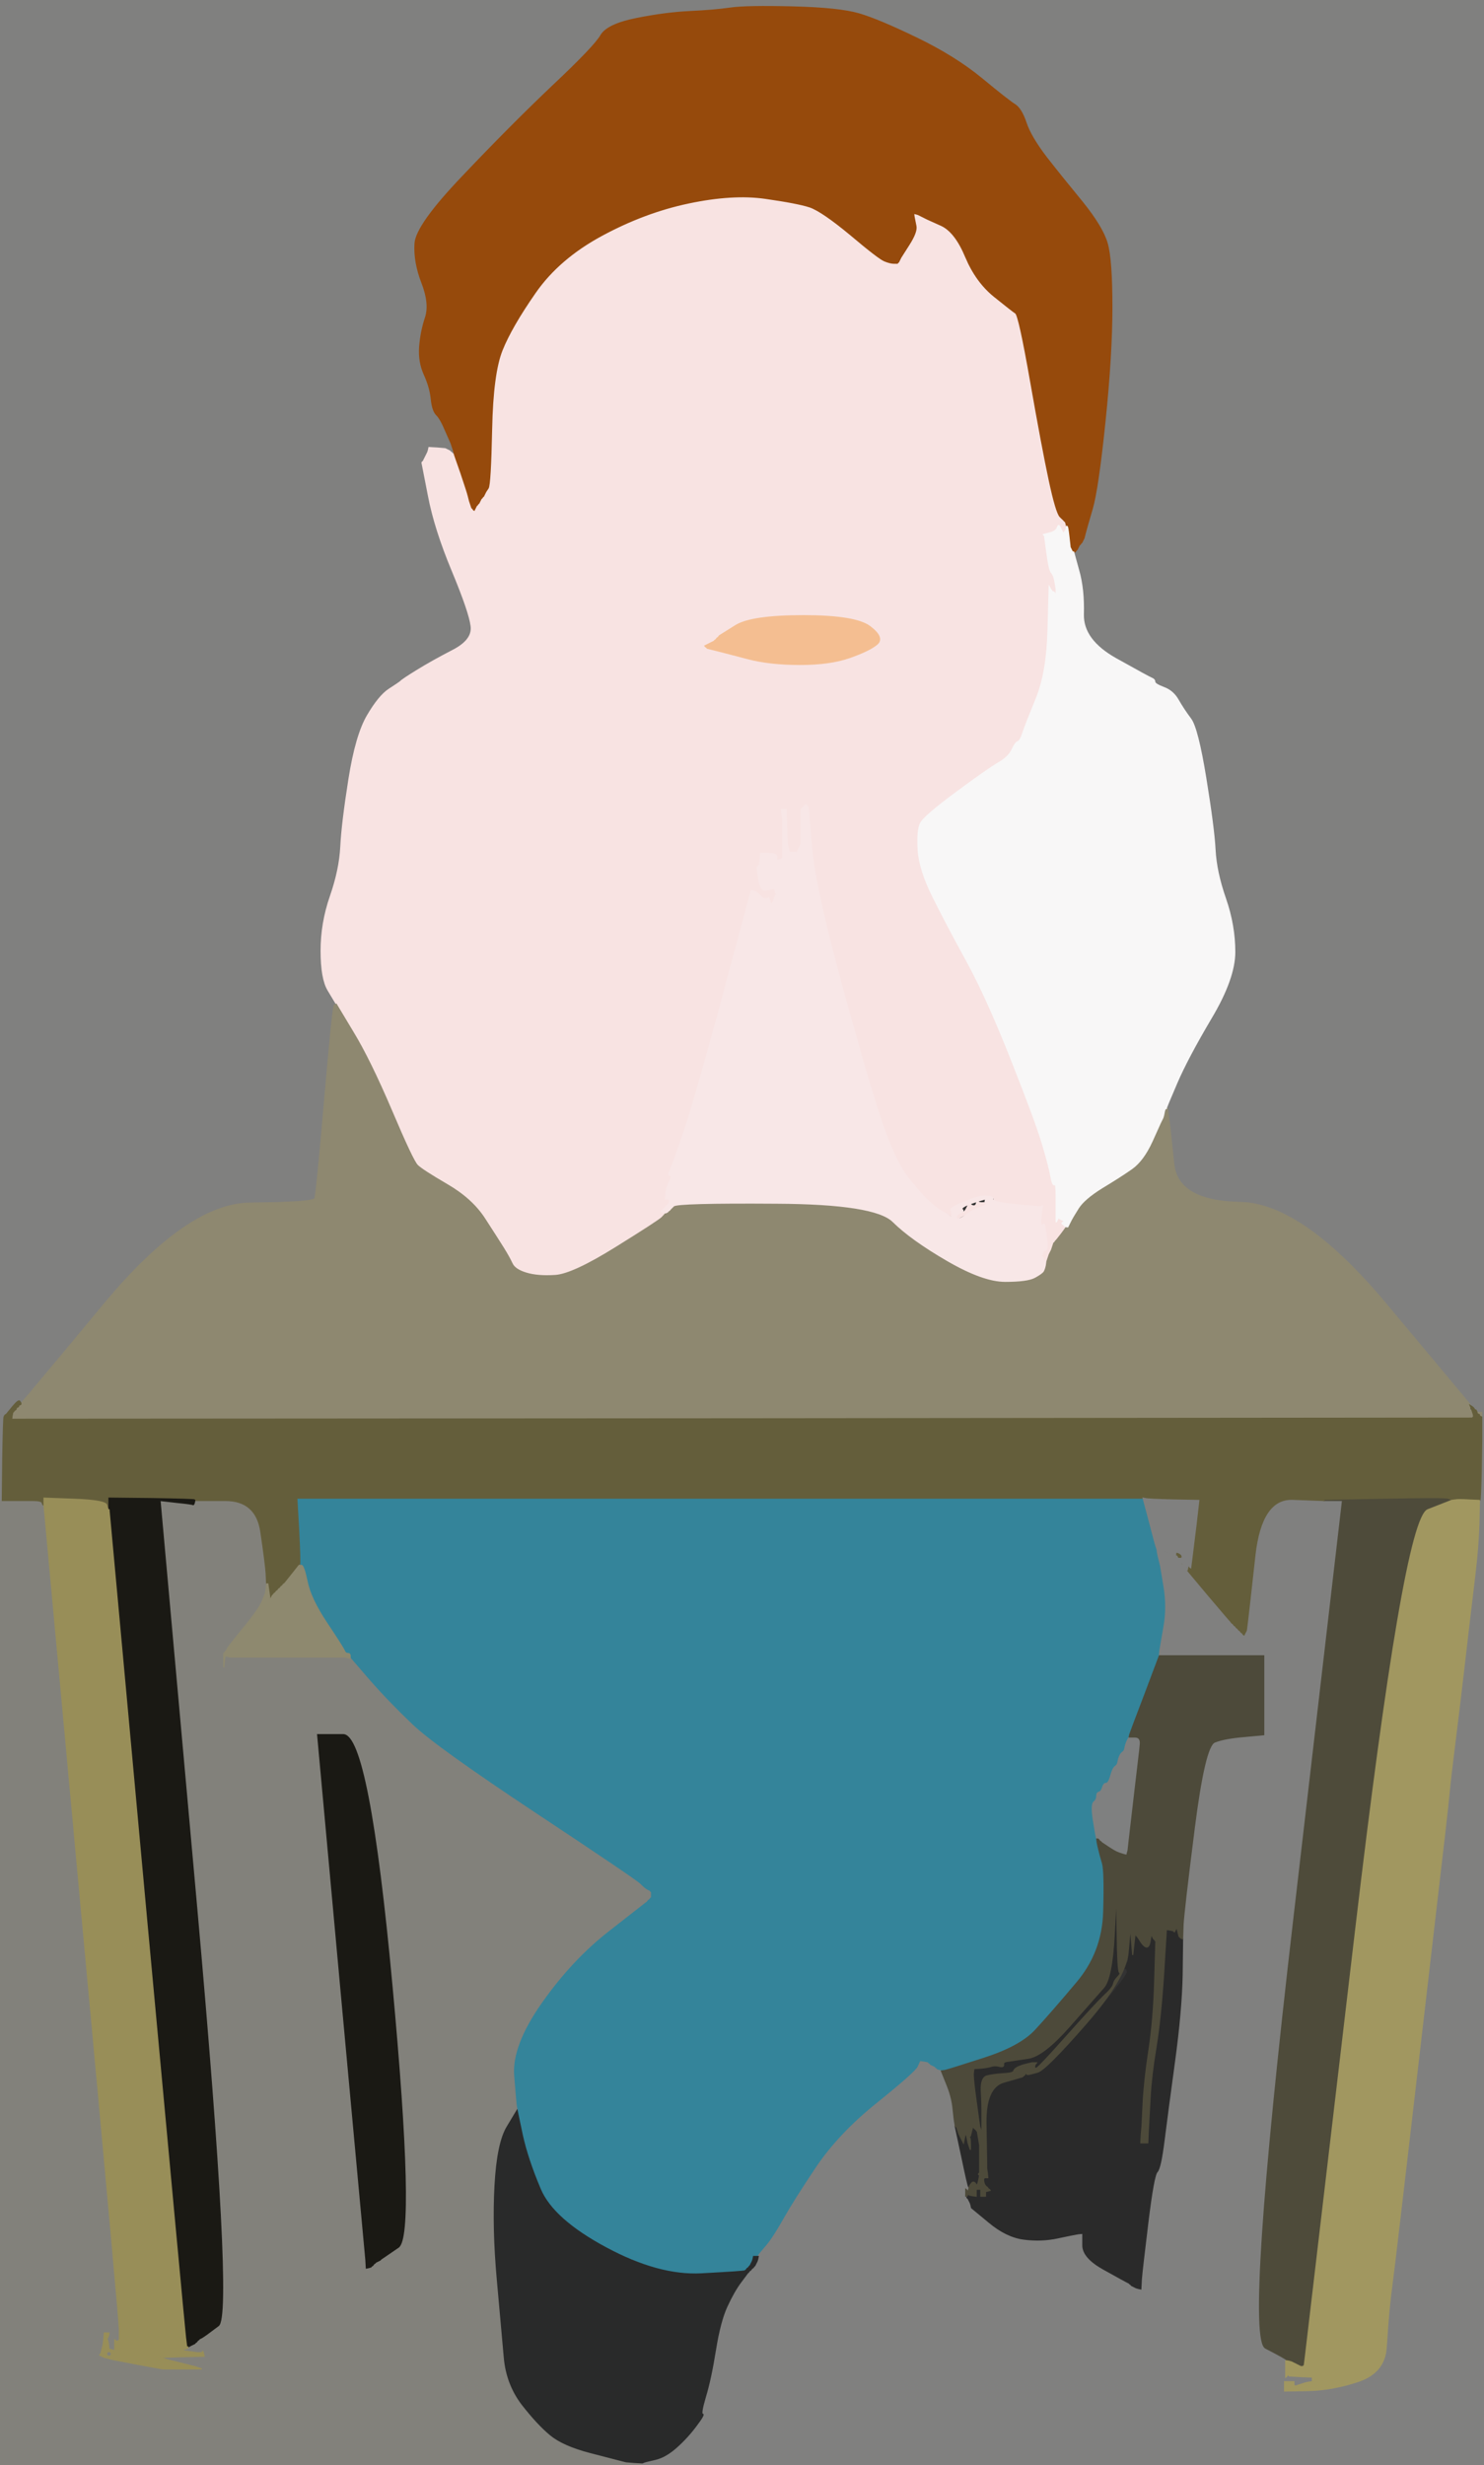
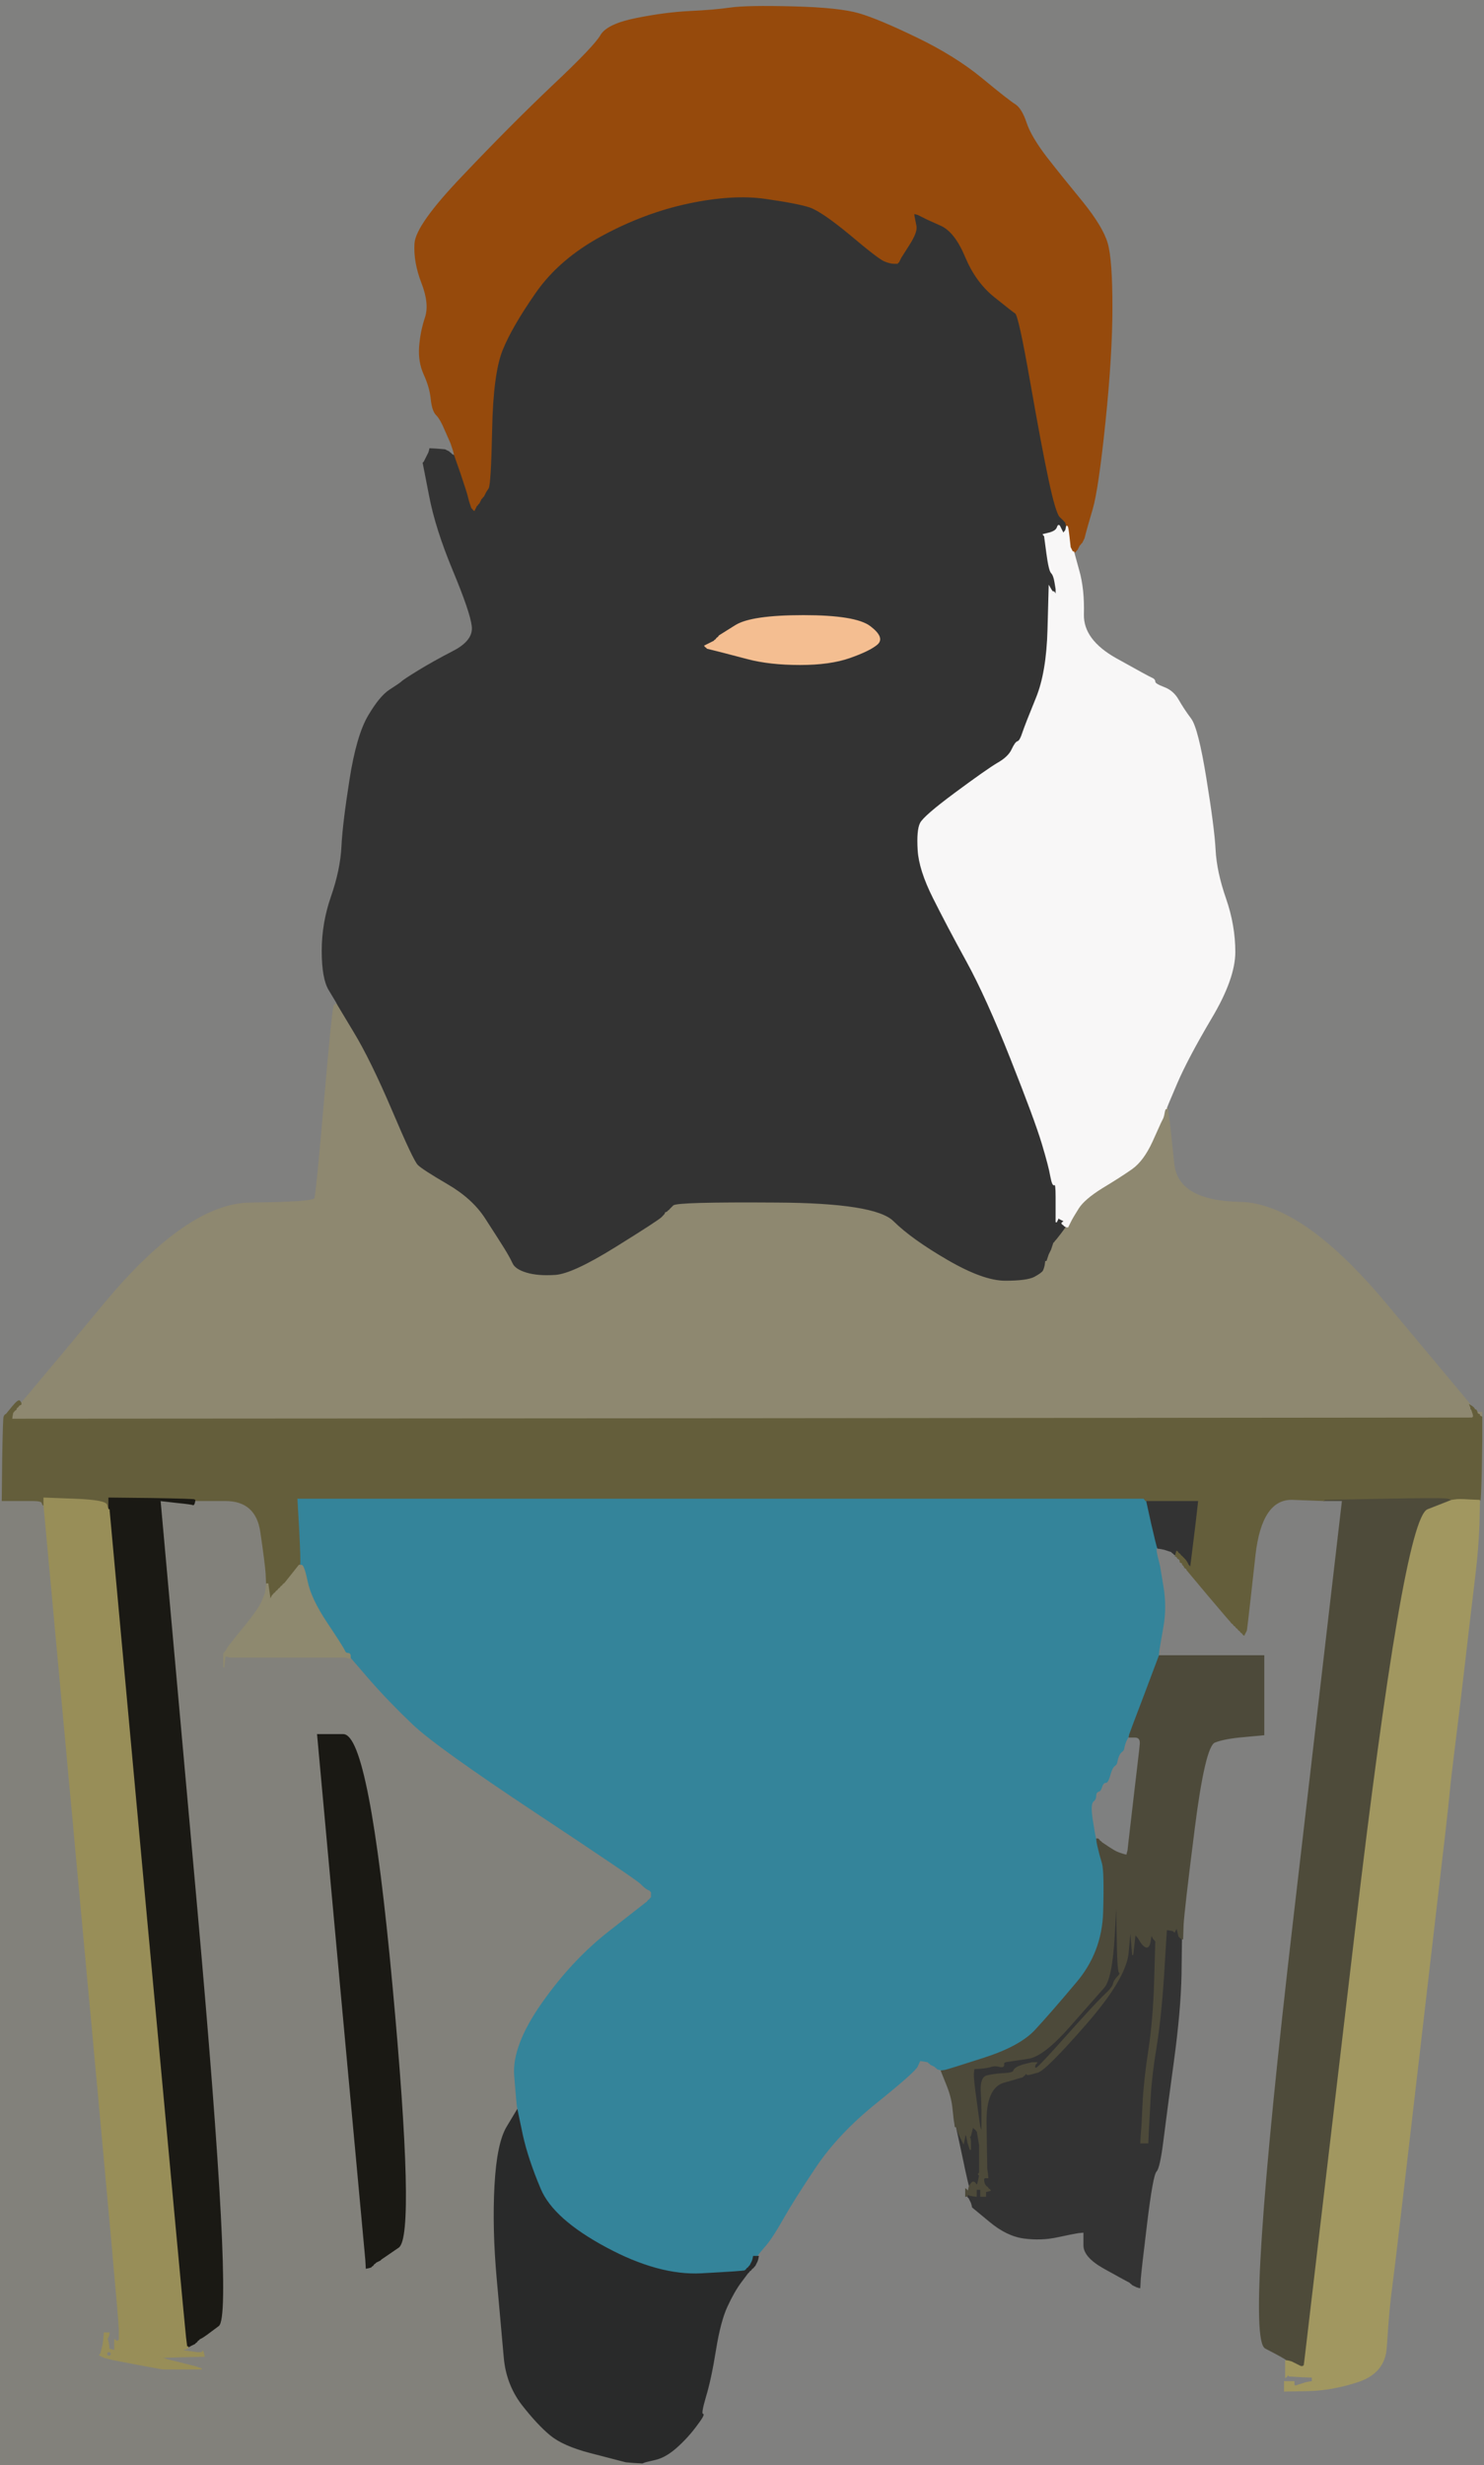
<svg xmlns="http://www.w3.org/2000/svg" width="640" height="1063">
  <rect width="100%" height="100%" fill="#333333" stroke="none" />
  <path style="opacity:1;fill:#80807F;fill-rule:evenodd;stroke:#80807F;stroke-width:0.5px;stroke-linecap:butt;stroke-linejoin:miter;stroke-opacity:1;" d="M 0.0 323.5 L 0.0 0.0 L 320.0 0.0 L 640.0 0.0 L 640.0 310.5 L 640.0 621.0 L 639.5 621.0 L 639.0 621.0 L 639.0 616.0 L 639.0 611.0 L 638.8 610.5 Q 638.5 610.0 638.2 610.0 L 638.0 610.0 L 637.8 609.5 Q 637.5 609.0 637.2 609.0 L 637.0 609.0 L 636.8 608.5 L 636.5 608.0 L 636.2 608.0 L 636.0 608.0 L 635.8 607.5 Q 635.5 607.0 634.8 606.5 L 634.0 606.0 L 633.8 605.5 Q 633.5 605.0 597.5 562.0 Q 561.5 519.0 534.8 518.5 Q 508.0 518.0 506.2 502.0 L 504.5 486.0 L 504.0 482.5 Q 503.5 479.0 503.0 479.5 L 502.5 480.0 L 502.2 480.0 L 502.0 480.0 L 502.0 478.5 Q 502.0 477.0 503.0 477.0 Q 504.0 477.0 504.2 475.5 Q 504.5 474.0 508.2 465.2 Q 512.0 456.5 522.2 439.2 Q 532.5 422.0 532.5 410.5 Q 532.5 399.0 528.5 387.5 Q 524.5 376.0 524.0 366.5 Q 523.5 357.0 520.0 335.5 Q 516.5 314.0 513.5 310.0 Q 510.5 306.0 508.2 302.0 Q 506.0 298.0 502.0 296.5 Q 498.0 295.0 498.0 294.0 Q 498.0 293.0 496.8 292.5 Q 495.5 292.0 481.2 284.0 Q 467.0 276.0 467.2 265.0 Q 467.5 254.0 465.2 246.0 L 463.0 238.0 L 463.2 238.0 L 463.5 238.0 L 463.8 237.8 L 464.0 237.5 L 464.2 237.2 L 464.5 237.0 L 465.0 236.0 L 465.5 235.0 L 465.8 234.8 L 466.0 234.5 L 466.2 234.2 L 466.5 234.0 L 467.0 233.0 L 467.5 232.0 L 468.0 230.0 Q 468.5 228.0 471.0 219.5 Q 473.5 211.0 476.5 182.0 Q 479.5 153.0 479.5 132.5 Q 479.5 112.0 477.5 105.0 Q 475.5 98.0 466.8 87.2 Q 458.0 76.5 451.2 67.8 Q 444.5 59.0 442.5 53.0 Q 440.5 47.0 437.8 45.2 Q 435.0 43.5 423.5 34.0 Q 412.0 24.5 395.5 16.5 Q 379.0 8.5 370.5 6.0 Q 362.0 3.5 342.0 3.0 Q 322.0 2.5 315.0 3.5 Q 308.0 4.5 297.5 5.0 Q 287.0 5.5 274.5 8.0 Q 262.0 10.5 259.2 15.2 Q 256.5 20.0 238.2 37.2 Q 220.0 54.5 199.8 75.8 Q 179.5 97.0 179.0 105.0 Q 178.5 113.0 182.0 122.0 Q 185.5 131.0 183.5 137.0 Q 181.5 143.0 181.0 149.5 Q 180.5 156.0 183.0 161.5 Q 185.5 167.0 186.0 172.0 Q 186.5 177.0 188.2 178.8 Q 190.0 180.5 192.2 185.8 L 194.5 191.0 L 195.0 192.5 L 195.5 194.0 L 195.8 195.0 L 196.0 196.0 L 195.5 195.8 L 195.0 195.5 L 194.8 195.2 L 194.5 195.0 L 194.2 194.8 L 194.0 194.5 L 193.0 194.0 L 192.0 193.5 L 188.5 193.2 L 185.0 193.0 L 184.8 194.0 L 184.5 195.0 L 184.0 196.0 L 183.5 197.0 L 183.0 198.0 L 182.5 199.0 L 182.2 199.2 L 182.0 199.5 L 184.8 213.8 Q 187.5 228.0 195.0 246.0 Q 202.5 264.0 203.2 270.0 Q 204.0 276.0 195.2 280.5 Q 186.5 285.0 180.0 289.0 Q 173.5 293.0 172.8 293.8 Q 172.0 294.5 167.8 297.2 Q 163.5 300.0 158.5 308.5 Q 153.5 317.0 150.5 336.0 Q 147.5 355.0 147.0 365.0 Q 146.5 375.0 142.5 386.5 Q 138.5 398.0 138.5 410.0 Q 138.5 422.0 141.5 427.0 Q 144.5 432.0 144.8 432.5 L 145.0 433.0 L 144.2 433.5 Q 143.5 434.0 140.0 474.5 Q 136.5 515.0 135.8 516.8 Q 135.0 518.5 108.0 518.8 Q 81.0 519.0 45.8 561.0 Q 10.5 603.0 9.8 604.8 Q 9.0 606.5 8.0 606.8 L 7.0 607.0 L 6.2 607.0 Q 5.5 607.0 4.2 608.2 Q 3.0 609.5 2.8 609.8 L 2.5 610.0 L 2.2 610.2 L 2.0 610.5 L 1.8 628.2 Q 1.5 646.0 1.8 646.2 L 2.0 646.5 L 6.0 646.8 L 10.0 647.0 L 10.0 647.2 L 10.0 647.5 L 5.0 647.5 L 0.0 647.5 L 0.0 647.2 L 0.0 647.0 L 0.0 323.5 z  M 8.2 603.2 Q 8.5 603.0 8.8 603.2 Q 9.0 603.5 8.5 603.5 Q 8.0 603.5 8.2 603.2 z  " />
  <path style="opacity:1;fill:#34849A;fill-rule:evenodd;stroke:#34849A;stroke-width:0.5px;stroke-linecap:butt;stroke-linejoin:miter;stroke-opacity:1;" d="M 128.8 660.0 L 128.0 646.0 L 310.5 646.0 L 493.0 646.0 L 493.0 646.2 Q 493.0 646.5 493.5 646.8 L 494.0 647.0 L 496.2 657.0 Q 498.5 667.0 498.8 667.5 L 499.0 668.0 L 499.2 669.5 L 499.5 671.0 L 500.0 673.0 L 500.5 675.0 L 502.0 684.0 Q 503.5 693.0 502.0 701.5 Q 500.5 710.0 500.2 712.0 L 500.0 714.0 L 493.8 730.5 Q 487.5 747.0 487.2 748.0 L 487.0 749.0 L 486.2 750.5 Q 485.5 752.0 485.2 753.5 Q 485.0 755.0 484.2 755.5 Q 483.5 756.0 483.0 757.0 Q 482.5 758.0 482.2 759.5 Q 482.0 761.0 481.2 761.5 Q 480.5 762.0 480.0 763.0 Q 479.5 764.0 478.8 766.5 Q 478.0 769.0 477.0 769.0 Q 476.0 769.0 475.5 770.8 Q 475.0 772.5 474.0 772.8 Q 473.0 773.0 473.0 774.5 Q 473.0 776.0 471.8 777.0 Q 470.5 778.0 471.5 784.5 Q 472.5 791.0 472.8 792.0 L 473.0 793.0 L 473.2 794.5 L 473.5 796.0 L 474.0 798.0 L 474.5 800.0 L 475.5 803.5 Q 476.5 807.0 476.0 824.5 Q 475.5 842.0 464.2 855.2 Q 453.0 868.5 446.5 875.5 Q 440.0 882.5 424.5 887.5 Q 409.0 892.5 407.5 892.8 L 406.0 893.0 L 405.0 892.8 L 404.0 892.5 L 403.8 892.2 L 403.5 892.0 L 403.2 891.8 L 403.0 891.5 L 402.0 891.0 L 401.0 890.5 L 400.8 890.2 L 400.5 890.0 L 400.2 889.8 L 400.0 889.5 L 398.5 889.2 L 397.0 889.0 L 396.0 891.2 Q 395.0 893.5 378.5 906.8 Q 362.0 920.0 352.2 934.5 Q 342.5 949.0 338.0 957.0 Q 333.5 965.0 330.5 968.5 Q 327.5 972.0 327.2 972.5 L 327.0 973.0 L 326.8 973.0 Q 326.5 973.0 326.2 973.5 L 326.0 974.0 L 325.8 974.0 Q 325.5 974.0 325.2 975.0 L 325.0 976.0 L 324.5 976.2 Q 324.0 976.5 323.8 976.8 L 323.5 977.0 L 323.2 977.2 L 323.0 977.5 L 322.8 977.8 L 322.5 978.0 L 322.2 978.2 L 322.0 978.5 L 321.8 978.8 L 321.5 979.0 L 321.2 979.2 Q 321.0 979.5 302.5 980.5 Q 284.0 981.5 261.2 969.2 Q 238.5 957.0 233.0 944.0 Q 227.5 931.0 225.2 920.5 L 223.0 910.0 L 222.8 909.0 Q 222.5 908.0 221.5 895.0 Q 220.5 882.0 233.5 863.5 Q 246.5 845.0 262.5 832.5 L 278.5 820.0 L 278.8 819.8 L 279.0 819.5 L 279.2 819.2 L 279.5 819.0 L 279.8 818.8 L 280.0 818.5 L 280.2 818.2 L 280.5 818.0 L 280.5 817.0 L 280.5 816.0 L 280.2 815.8 L 280.0 815.5 L 279.0 815.0 Q 278.0 814.5 276.0 812.5 Q 274.0 810.5 231.0 782.0 Q 188.0 753.5 177.8 743.8 Q 167.5 734.0 159.2 724.5 L 151.0 715.0 L 150.8 714.5 Q 150.5 714.0 150.2 714.0 L 150.0 714.0 L 149.8 713.5 Q 149.5 713.0 148.8 711.8 Q 148.0 710.5 141.0 700.0 Q 134.0 689.5 132.5 682.2 Q 131.0 675.0 130.0 675.0 L 129.0 675.0 L 129.2 674.5 Q 129.5 674.0 128.8 660.0 z  " />
  <path style="opacity:1;fill:#82817B;fill-rule:evenodd;stroke:#82817B;stroke-width:0.5px;stroke-linecap:butt;stroke-linejoin:miter;stroke-opacity:1;" d="M 114.8 678.5 L 115.0 683.0 L 114.8 685.0 L 114.5 687.0 L 113.2 690.2 Q 112.0 693.5 105.2 701.8 Q 98.5 710.0 98.0 711.0 L 97.5 712.0 L 97.2 712.2 L 97.0 712.5 L 96.8 712.8 L 96.5 713.0 L 96.5 716.0 L 96.5 719.0 L 96.8 716.5 L 97.0 714.0 L 98.0 714.2 L 99.0 714.5 L 99.5 714.5 L 100.0 714.5 L 125.0 714.2 L 150.0 714.0 L 150.0 714.2 Q 150.0 714.5 150.5 714.8 L 151.0 715.0 L 159.2 724.5 Q 167.5 734.0 177.8 743.8 Q 188.0 753.5 231.0 782.0 Q 274.0 810.5 276.0 812.5 Q 278.0 814.5 279.0 815.0 L 280.0 815.5 L 280.2 815.8 L 280.5 816.0 L 280.5 817.0 L 280.5 818.0 L 280.2 818.2 L 280.0 818.5 L 279.8 818.8 L 279.5 819.0 L 279.2 819.2 L 279.0 819.5 L 278.8 819.8 L 278.5 820.0 L 262.5 832.5 Q 246.5 845.0 233.5 863.5 Q 220.5 882.0 221.5 895.0 Q 222.5 908.0 222.8 909.0 L 223.0 910.0 L 218.8 917.0 Q 214.5 924.0 213.5 942.5 Q 212.5 961.0 214.5 983.0 Q 216.5 1005.0 217.5 1016.5 Q 218.5 1028.0 225.2 1036.8 Q 232.0 1045.5 237.5 1050.0 Q 243.0 1054.5 254.5 1057.5 Q 266.0 1060.5 268.0 1061.0 L 270.0 1061.5 L 273.5 1061.8 L 277.0 1062.0 L 277.0 1062.5 L 277.0 1063.0 L 138.5 1063.0 L 0.0 1063.0 L 0.0 855.0 L 0.0 647.0 L 0.5 647.0 L 1.0 647.0 L 1.0 647.2 L 1.0 647.5 L 5.5 647.5 L 10.0 647.5 L 10.0 647.2 L 10.0 647.0 L 14.0 647.0 Q 18.0 647.0 18.2 648.0 Q 18.5 649.0 18.8 649.0 L 19.0 649.0 L 35.2 824.5 Q 51.5 1000.0 51.5 1004.5 L 51.5 1009.0 L 51.2 1009.2 L 51.0 1009.5 L 50.5 1009.5 L 50.0 1009.5 L 49.8 1009.2 L 49.5 1009.0 L 49.5 1010.0 L 49.5 1011.0 L 49.8 1013.5 Q 50.0 1016.0 48.0 1015.8 L 46.0 1015.5 L 44.5 1015.5 L 43.0 1015.5 L 44.0 1016.0 L 45.0 1016.5 L 47.0 1017.0 L 49.0 1017.5 L 59.5 1019.5 Q 70.0 1021.5 70.5 1021.5 Q 71.0 1021.5 74.5 1021.5 L 78.0 1021.5 L 79.0 1021.5 L 80.0 1021.5 L 83.5 1021.5 L 87.0 1021.5 L 85.5 1021.0 L 84.0 1020.5 L 82.0 1020.0 L 80.0 1019.5 L 78.0 1019.0 L 76.0 1018.5 L 74.0 1018.0 L 72.0 1017.5 L 70.5 1017.0 L 69.0 1016.5 L 78.5 1016.2 L 88.0 1016.0 L 87.8 1015.0 L 87.5 1014.0 L 87.2 1014.2 L 87.0 1014.5 L 86.0 1014.5 L 85.0 1014.5 L 81.5 1014.0 L 78.0 1013.5 L 79.5 1013.0 L 81.0 1012.5 L 81.0 1012.2 L 81.0 1012.0 L 81.5 1011.8 L 82.0 1011.5 L 83.0 1011.0 L 84.0 1010.5 L 84.2 1010.2 L 84.5 1010.0 L 84.8 1009.8 L 85.0 1009.5 L 85.2 1009.2 L 85.5 1009.0 L 85.8 1008.8 L 86.0 1008.5 L 87.0 1008.0 Q 88.0 1007.5 94.2 1002.8 Q 100.5 998.0 84.8 822.5 L 69.0 647.0 L 76.0 647.0 L 83.0 647.0 L 83.2 648.0 Q 83.5 649.0 83.8 648.0 L 84.0 647.0 L 97.2 647.0 Q 110.5 647.0 112.5 660.5 Q 114.5 674.0 114.8 678.5 z  M 147.2 859.5 L 137.0 748.0 L 148.0 748.0 Q 159.0 748.0 169.0 856.0 Q 179.0 964.0 171.8 969.0 Q 164.5 974.0 164.2 974.2 L 164.0 974.5 L 163.0 975.0 L 162.0 975.5 L 161.8 975.8 L 161.5 976.0 L 161.2 976.2 L 161.0 976.5 L 160.8 976.8 L 160.5 977.0 L 160.2 977.2 L 160.0 977.5 L 159.0 977.8 L 158.0 978.0 L 157.8 974.5 Q 157.5 971.0 147.2 859.5 z  M 44.8 1008.5 L 45.0 1006.0 L 46.0 1006.0 L 47.0 1006.0 L 46.8 1007.0 L 46.5 1008.0 L 46.2 1008.2 L 46.0 1008.5 L 46.2 1008.8 Q 46.5 1009.0 46.8 1011.0 L 47.0 1013.0 L 48.0 1013.2 L 49.0 1013.5 L 47.5 1013.5 L 46.0 1013.5 L 45.0 1013.2 Q 44.0 1013.0 44.2 1012.0 L 44.5 1011.0 L 44.8 1008.5 z  " />
  <path style="opacity:1;fill:#80807F;fill-rule:evenodd;stroke:#80807F;stroke-width:0.5px;stroke-linecap:butt;stroke-linejoin:miter;stroke-opacity:1;" d="M 638.8 634.0 L 639.0 621.0 L 639.5 621.0 L 640.0 621.0 L 640.0 842.0 L 640.0 1063.0 L 458.5 1063.0 L 277.0 1063.0 L 277.0 1062.5 L 277.0 1062.0 L 277.5 1061.8 Q 278.0 1061.5 282.5 1060.5 Q 287.0 1059.5 291.8 1055.2 Q 296.5 1051.0 300.2 1046.0 Q 304.0 1041.0 303.0 1041.0 Q 302.0 1041.0 304.2 1033.5 Q 306.5 1026.0 308.5 1013.5 Q 310.5 1001.0 313.5 994.5 Q 316.5 988.0 319.5 984.0 L 322.5 980.0 L 322.8 979.8 L 323.0 979.5 L 323.2 979.2 L 323.5 979.0 L 323.8 978.8 L 324.0 978.5 L 324.2 978.2 L 324.5 978.0 L 324.8 977.0 L 325.0 976.0 L 325.2 976.0 Q 325.5 976.0 325.8 975.0 L 326.0 974.0 L 326.5 973.8 Q 327.0 973.5 327.0 973.2 L 327.0 973.0 L 327.2 972.5 Q 327.5 972.0 330.5 968.5 Q 333.5 965.0 338.0 957.0 Q 342.5 949.0 352.2 934.5 Q 362.0 920.0 378.5 906.8 Q 395.0 893.5 396.0 891.2 L 397.0 889.0 L 398.5 889.2 L 400.0 889.5 L 400.2 889.8 L 400.5 890.0 L 400.8 890.2 L 401.0 890.5 L 402.0 891.0 L 403.0 891.5 L 403.2 891.8 L 403.5 892.0 L 403.8 892.2 L 404.0 892.5 L 405.0 892.8 L 406.0 893.0 L 408.2 898.5 Q 410.5 904.0 411.0 909.0 Q 411.5 914.0 411.8 915.5 L 412.0 917.0 L 414.8 930.0 Q 417.5 943.0 417.8 943.0 L 418.0 943.0 L 417.8 944.0 L 417.5 945.0 L 417.2 944.8 L 417.0 944.5 L 416.8 944.2 L 416.5 944.0 L 416.5 945.5 L 416.5 947.0 L 416.8 947.0 L 417.0 947.0 L 417.0 947.2 L 417.0 947.5 L 417.2 947.8 L 417.5 948.0 L 418.0 949.0 L 418.5 950.0 L 418.8 951.0 L 419.0 952.0 L 426.5 958.2 Q 434.0 964.5 441.5 965.5 Q 449.0 966.5 456.0 965.0 Q 463.0 963.5 465.0 963.2 L 467.0 963.0 L 467.0 968.2 Q 467.0 973.5 476.0 978.5 Q 485.0 983.5 486.0 984.0 L 487.0 984.5 L 487.2 984.8 L 487.5 985.0 L 487.8 985.2 L 488.0 985.5 L 489.0 986.0 L 490.0 986.5 L 491.0 986.8 L 492.0 987.0 L 492.2 983.0 Q 492.5 979.0 495.0 958.5 Q 497.5 938.0 499.0 936.5 Q 500.5 935.0 502.0 923.0 Q 503.5 911.0 506.5 889.0 Q 509.5 867.0 509.8 851.5 L 510.0 836.0 L 510.2 830.0 Q 510.5 824.0 515.0 788.5 Q 519.5 753.0 523.8 751.2 Q 528.0 749.5 536.5 748.8 L 545.0 748.0 L 545.0 731.0 L 545.0 714.0 L 522.5 714.0 L 500.0 714.0 L 500.2 712.0 Q 500.5 710.0 502.0 701.5 Q 503.5 693.0 502.0 684.0 L 500.5 675.0 L 500.0 673.0 L 499.5 671.0 L 499.2 669.5 L 499.0 668.0 L 500.5 668.2 L 502.0 668.5 L 503.5 669.0 L 505.0 669.5 L 505.2 669.8 L 505.5 670.0 L 505.8 670.2 L 506.0 670.5 L 506.5 670.8 L 507.0 671.0 L 507.0 671.2 L 507.0 671.5 L 507.5 671.8 L 508.0 672.0 L 508.0 672.2 Q 508.0 672.5 508.5 672.8 L 509.0 673.0 L 509.0 673.2 L 509.0 673.5 L 509.5 673.8 L 510.0 674.0 L 510.2 675.0 Q 510.5 676.0 510.8 676.0 L 511.0 676.0 L 511.0 676.2 Q 511.0 676.5 511.5 676.8 L 512.0 677.0 L 521.2 688.0 Q 530.5 699.0 530.8 699.2 L 531.0 699.5 L 531.2 699.8 L 531.5 700.0 L 531.8 700.2 L 532.0 700.5 L 532.2 700.8 L 532.5 701.0 L 532.8 701.2 L 533.0 701.5 L 533.2 701.8 L 533.5 702.0 L 533.8 702.2 L 534.0 702.5 L 534.2 702.8 L 534.5 703.0 L 534.8 703.2 L 535.0 703.5 L 535.2 703.8 L 535.5 704.0 L 535.8 704.2 L 536.0 704.5 L 536.2 704.8 L 536.5 705.0 L 537.0 704.0 L 537.5 703.0 L 538.0 699.0 Q 538.5 695.0 541.2 670.5 Q 544.0 646.0 557.5 646.5 L 571.0 647.0 L 575.0 647.0 L 579.0 647.0 L 558.0 827.5 Q 537.0 1008.0 545.8 1012.5 Q 554.5 1017.0 554.8 1017.5 L 555.0 1018.0 L 554.8 1018.0 L 554.5 1018.0 L 554.5 1021.5 L 554.5 1025.0 L 554.8 1024.8 L 555.0 1024.5 L 555.2 1024.2 L 555.5 1024.0 L 555.8 1024.2 L 556.0 1024.5 L 561.0 1024.8 L 566.0 1025.0 L 566.0 1026.0 L 566.0 1027.0 L 564.5 1027.2 L 563.0 1027.5 L 561.5 1028.0 Q 560.0 1028.5 557.0 1028.8 L 554.0 1029.0 L 554.0 1030.0 L 554.0 1031.0 L 564.5 1030.8 Q 575.0 1030.5 586.0 1026.8 Q 597.0 1023.0 597.8 1012.5 Q 598.5 1002.0 599.0 996.5 Q 599.5 991.0 600.5 983.5 Q 601.5 976.0 606.5 933.0 Q 611.5 890.0 614.0 868.5 Q 616.5 847.0 618.0 834.0 Q 619.5 821.0 620.5 812.5 Q 621.5 804.0 623.0 791.0 Q 624.5 778.0 625.0 772.5 Q 625.5 767.0 627.5 751.0 Q 629.5 735.0 631.0 722.0 Q 632.5 709.0 633.5 700.5 Q 634.5 692.0 636.0 679.5 Q 637.5 667.0 637.8 657.0 L 638.0 647.0 L 638.2 647.0 Q 638.5 647.0 638.8 634.0 z  " />
-   <path style="opacity:1;fill:#F8E3E2;fill-rule:evenodd;stroke:#F8E3E2;stroke-width:0.5px;stroke-linecap:butt;stroke-linejoin:miter;stroke-opacity:1;" d="M 385.5 113.5 L 387.0 113.5 L 387.2 113.2 L 387.5 113.0 L 388.0 112.0 L 388.5 111.0 L 392.0 105.5 Q 395.5 100.0 395.0 97.5 Q 394.5 95.0 394.2 93.5 L 394.0 92.0 L 395.0 92.2 L 396.0 92.5 L 397.0 93.0 L 398.0 93.5 L 399.0 94.0 L 400.0 94.5 L 406.0 97.2 Q 412.0 100.0 416.5 110.8 Q 421.0 121.5 428.8 127.8 Q 436.5 134.0 438.0 135.0 Q 439.5 136.0 444.5 164.5 Q 449.5 193.0 452.5 207.0 Q 455.5 221.0 457.2 222.8 Q 459.0 224.5 459.2 224.8 L 459.5 225.0 L 459.8 226.0 L 460.0 227.0 L 459.8 228.0 L 459.5 229.0 L 459.2 229.2 L 459.0 229.5 L 458.8 229.8 L 458.5 230.0 L 458.0 229.0 Q 457.5 228.0 457.0 227.0 Q 456.5 226.0 456.0 227.5 Q 455.5 229.0 452.8 229.8 L 450.0 230.5 L 450.2 230.8 L 450.5 231.0 L 451.5 238.5 Q 452.5 246.0 453.5 247.0 Q 454.5 248.0 455.0 251.0 L 455.5 254.0 L 455.5 255.5 L 455.5 257.0 L 455.0 256.0 Q 454.5 255.0 454.2 255.2 Q 454.0 255.5 453.2 254.2 L 452.5 253.0 L 452.0 271.5 Q 451.5 290.0 447.0 301.0 Q 442.5 312.0 441.2 315.8 Q 440.0 319.5 439.0 319.8 Q 438.0 320.0 436.5 323.2 Q 435.0 326.5 430.2 329.2 Q 425.5 332.0 412.0 342.0 Q 398.5 352.0 397.0 355.0 Q 395.5 358.0 396.0 366.5 Q 396.5 375.0 402.5 387.0 Q 408.5 399.0 417.0 414.5 Q 425.5 430.0 436.0 456.5 Q 446.5 483.0 449.5 493.0 Q 452.5 503.0 453.2 507.2 Q 454.0 511.5 454.8 510.8 Q 455.5 510.0 455.5 516.0 Q 455.5 522.0 455.5 524.5 L 455.5 527.0 L 456.0 526.0 L 456.5 525.0 L 456.8 525.2 L 457.0 525.5 L 458.0 526.0 L 459.0 526.5 L 458.8 526.8 L 458.5 527.0 L 458.2 527.2 L 458.0 527.5 L 458.2 527.8 L 458.5 528.0 L 458.8 528.2 L 459.0 528.5 L 459.5 528.8 L 460.0 529.0 L 457.8 532.0 Q 455.5 535.0 455.2 535.2 L 455.0 535.5 L 454.8 535.8 L 454.5 536.0 L 454.0 537.5 L 453.5 539.0 L 453.0 540.0 L 452.5 541.0 L 452.0 542.5 L 451.5 544.0 L 451.2 544.0 L 451.0 544.0 L 450.8 544.0 L 450.5 544.0 L 450.0 543.0 L 449.5 542.0 L 449.2 541.8 L 449.0 541.5 L 449.2 541.2 L 449.5 541.0 L 450.0 539.0 L 450.5 537.0 L 450.5 536.0 Q 450.5 535.0 450.5 531.0 Q 450.5 527.0 450.0 528.0 Q 449.5 529.0 449.0 528.0 Q 448.5 527.0 449.0 523.5 L 449.5 520.0 L 449.2 520.2 Q 449.0 520.5 438.0 520.0 Q 427.0 519.5 420.0 522.2 Q 413.0 525.0 412.8 526.0 Q 412.5 527.0 412.2 526.0 Q 412.0 525.0 407.5 522.8 Q 403.0 520.5 399.2 516.8 Q 395.5 513.0 390.8 506.8 Q 386.0 500.5 380.2 483.8 Q 374.5 467.0 363.0 425.0 Q 351.5 383.0 350.0 365.5 L 348.5 348.0 L 348.2 347.8 L 348.0 347.5 L 347.8 347.2 L 347.5 347.0 L 347.2 347.2 L 347.0 347.5 L 346.8 347.8 L 346.5 348.0 L 346.2 348.2 L 346.0 348.5 L 345.8 348.8 L 345.5 349.0 L 345.5 351.5 L 345.5 354.0 L 345.5 359.0 L 345.5 364.0 L 345.0 365.0 L 344.5 366.0 L 344.0 367.0 L 343.5 368.0 L 343.2 367.8 L 343.0 367.5 L 342.0 367.5 L 341.0 367.5 L 340.8 367.8 L 340.5 368.0 L 340.0 366.0 L 339.5 364.0 L 339.2 356.5 L 339.0 349.0 L 338.0 349.0 L 337.0 349.0 L 337.2 351.0 L 337.5 353.0 L 337.5 361.5 L 337.5 370.0 L 337.2 370.2 L 337.0 370.5 L 336.0 370.8 L 335.0 371.0 L 335.0 369.5 Q 335.0 368.0 331.5 368.0 L 328.0 368.0 L 327.8 370.5 L 327.5 373.0 L 327.2 373.2 L 327.0 373.5 L 326.8 373.8 L 326.5 374.0 L 327.2 379.0 Q 328.0 384.0 330.0 383.8 L 332.0 383.5 L 333.0 383.2 L 334.0 383.0 L 334.2 384.0 L 334.5 385.0 L 334.8 385.2 L 335.0 385.5 L 335.2 385.8 L 335.5 386.0 L 335.8 387.0 L 336.0 388.0 L 335.0 388.2 L 334.0 388.5 L 333.8 388.8 L 333.5 389.0 L 333.2 389.2 L 333.0 389.5 L 332.8 389.8 L 332.5 390.0 L 332.0 388.5 L 331.5 387.0 L 331.2 387.2 L 331.0 387.5 L 330.0 387.5 Q 329.0 387.5 327.8 386.2 L 326.5 385.0 L 326.2 384.8 L 326.0 384.5 L 325.0 384.2 L 324.0 384.0 L 311.8 429.5 Q 299.5 475.0 294.5 489.5 Q 289.5 504.0 288.8 505.2 Q 288.0 506.5 289.0 506.8 Q 290.0 507.0 288.8 509.5 Q 287.5 512.0 287.2 514.5 L 287.0 517.0 L 288.0 517.0 Q 289.0 517.0 288.8 518.0 L 288.5 519.0 L 288.2 519.2 L 288.0 519.5 L 287.8 519.8 L 287.5 520.0 L 287.2 520.2 L 287.0 520.5 L 286.8 520.8 L 286.5 521.0 L 286.2 521.2 L 286.0 521.5 L 285.8 521.8 L 285.5 522.0 L 285.2 522.2 L 285.0 522.5 L 286.0 522.8 L 287.0 523.0 L 287.0 523.2 Q 287.0 523.5 285.5 525.0 Q 284.0 526.5 265.5 538.0 Q 247.0 549.5 239.5 550.0 Q 232.0 550.5 227.0 549.0 Q 222.0 547.5 220.8 544.8 Q 219.5 542.0 217.0 538.0 Q 214.5 534.0 209.0 525.5 Q 203.5 517.0 192.8 510.8 Q 182.0 504.5 180.0 502.5 Q 178.0 500.5 168.8 478.8 Q 159.5 457.0 152.2 445.0 L 145.0 433.0 L 144.8 432.5 Q 144.5 432.0 141.5 427.0 Q 138.5 422.0 138.5 410.0 Q 138.5 398.0 142.5 386.5 Q 146.5 375.0 147.0 365.0 Q 147.5 355.0 150.5 336.0 Q 153.5 317.0 158.5 308.5 Q 163.5 300.0 167.8 297.2 Q 172.0 294.5 172.8 293.8 Q 173.5 293.0 180.0 289.0 Q 186.5 285.0 195.2 280.5 Q 204.0 276.0 203.2 270.0 Q 202.5 264.0 195.0 246.0 Q 187.5 228.0 184.8 213.8 L 182.0 199.5 L 182.2 199.2 L 182.5 199.0 L 183.0 198.0 L 183.5 197.0 L 184.0 196.0 L 184.5 195.0 L 184.8 194.0 L 185.0 193.0 L 188.5 193.2 L 192.0 193.5 L 193.0 194.0 L 194.0 194.5 L 194.2 194.8 L 194.5 195.0 L 194.8 195.2 L 195.0 195.5 L 195.5 195.8 L 196.0 196.0 L 198.8 204.0 Q 201.5 212.0 202.0 214.0 L 202.5 216.0 L 203.0 217.5 L 203.5 219.0 L 203.8 219.2 L 204.0 219.5 L 204.2 219.8 L 204.5 220.0 L 205.0 219.0 L 205.5 218.0 L 205.8 217.8 L 206.0 217.5 L 206.2 217.2 L 206.5 217.0 L 207.0 216.0 L 207.5 215.0 L 207.8 214.8 L 208.0 214.5 L 208.2 214.2 L 208.5 214.0 L 209.0 213.0 L 209.5 212.0 L 210.5 210.5 Q 211.5 209.0 212.0 185.0 Q 212.5 161.0 216.5 151.0 Q 220.5 141.0 230.8 126.2 Q 241.0 111.5 259.5 101.5 Q 278.0 91.5 297.0 87.5 Q 316.0 83.5 330.0 85.5 Q 344.0 87.5 349.2 89.2 Q 354.5 91.0 366.8 101.2 Q 379.0 111.5 381.5 112.5 Q 384.0 113.5 385.5 113.5 z  M 311.0 281.0 L 309.0 280.5 L 307.0 280.0 L 305.0 279.5 L 304.8 279.2 L 304.5 279.0 L 304.2 278.8 L 304.0 278.5 L 305.0 278.0 L 306.0 277.5 L 307.0 277.0 L 308.0 276.5 L 308.2 276.2 L 308.5 276.0 L 308.8 275.8 L 309.0 275.5 L 309.2 275.2 L 309.5 275.0 L 309.8 274.8 L 310.0 274.5 L 310.2 274.2 L 310.5 274.0 L 317.2 269.8 Q 324.0 265.5 346.5 265.5 Q 369.0 265.5 375.2 270.2 Q 381.5 275.0 378.2 277.8 Q 375.0 280.5 366.5 283.5 Q 358.0 286.5 345.0 286.5 Q 332.0 286.5 322.5 284.0 Q 313.0 281.5 311.0 281.0 z  M 412.8 522.0 L 412.5 521.0 L 412.2 521.2 L 412.0 521.5 L 411.0 521.5 L 410.0 521.5 L 410.2 521.2 L 410.5 521.0 L 410.8 520.8 L 411.0 520.5 L 412.0 520.0 L 413.0 519.5 L 418.0 517.5 Q 423.0 515.5 425.8 515.8 Q 428.5 516.0 428.8 517.0 Q 429.0 518.0 425.5 518.5 Q 422.0 519.0 421.8 518.0 Q 421.5 517.0 421.2 518.5 Q 421.0 520.0 420.0 520.0 Q 419.0 520.0 418.5 519.2 Q 418.0 518.5 417.0 520.8 Q 416.0 523.0 414.5 523.0 Q 413.0 523.0 412.8 522.0 z  " />
  <path style="opacity:1;fill:#8E8870;fill-rule:evenodd;stroke:#8E8870;stroke-width:0.5px;stroke-linecap:butt;stroke-linejoin:miter;stroke-opacity:1;" d="M 144.2 433.5 L 145.0 433.0 L 152.2 445.0 Q 159.5 457.0 168.8 478.8 Q 178.0 500.5 180.0 502.5 Q 182.0 504.5 192.8 510.8 Q 203.5 517.0 209.0 525.5 Q 214.5 534.0 217.0 538.0 Q 219.5 542.0 220.8 544.8 Q 222.0 547.5 227.0 549.0 Q 232.0 550.5 239.5 550.0 Q 247.0 549.5 265.5 538.0 Q 284.0 526.5 285.5 525.0 Q 287.0 523.5 287.0 523.2 L 287.0 523.0 L 287.5 522.8 L 288.0 522.5 L 288.2 522.2 L 288.5 522.0 L 288.8 521.8 L 289.0 521.5 L 290.5 520.0 Q 292.0 518.5 334.8 518.8 Q 377.5 519.0 385.2 526.8 Q 393.0 534.5 408.5 543.5 Q 424.0 552.5 433.5 552.5 Q 443.0 552.5 446.2 550.8 Q 449.5 549.0 450.0 548.0 Q 450.5 547.0 450.8 545.5 L 451.0 544.0 L 451.2 544.0 L 451.5 544.0 L 452.0 542.5 L 452.5 541.0 L 453.0 540.0 L 453.5 539.0 L 454.0 537.5 L 454.5 536.0 L 454.8 535.8 L 455.0 535.5 L 455.2 535.2 Q 455.5 535.0 457.8 532.0 L 460.0 529.0 L 460.2 529.0 L 460.5 529.0 L 461.0 528.0 L 461.5 527.0 L 462.0 526.0 Q 462.5 525.0 465.0 521.0 Q 467.5 517.0 475.2 512.2 Q 483.0 507.5 488.0 504.0 Q 493.0 500.5 496.8 492.2 L 500.5 484.0 L 501.0 483.0 L 501.5 482.0 L 501.8 481.0 L 502.0 480.0 L 502.2 480.0 L 502.5 480.0 L 502.8 479.0 L 503.0 478.0 L 503.2 478.0 L 503.5 478.0 L 504.0 482.0 L 504.5 486.0 L 506.2 502.0 Q 508.0 518.0 534.8 518.5 Q 561.5 519.0 597.5 562.0 Q 633.5 605.0 633.8 605.5 L 634.0 606.0 L 634.0 607.0 L 634.0 608.0 L 635.0 608.0 L 636.0 608.0 L 636.2 608.0 L 636.5 608.0 L 636.8 608.5 L 637.0 609.0 L 638.0 609.0 L 639.0 609.0 L 639.0 610.0 L 639.0 611.0 L 638.0 610.8 L 637.0 610.5 L 636.8 610.2 L 636.5 610.0 L 636.2 610.2 L 636.0 610.5 L 635.8 610.8 L 635.5 611.0 L 635.2 611.2 L 635.0 611.5 L 320.0 611.8 L 5.0 612.0 L 5.2 610.5 L 5.5 609.0 L 5.8 608.8 L 6.0 608.5 L 6.2 608.2 L 6.5 608.0 L 6.8 607.8 L 7.0 607.5 L 7.0 607.2 L 7.0 607.0 L 7.5 606.8 L 8.0 606.5 L 8.0 606.2 L 8.0 606.0 L 8.5 605.8 L 9.0 605.5 L 9.0 605.2 L 9.0 605.0 L 9.2 605.0 Q 9.5 605.0 45.2 562.0 Q 81.0 519.0 108.0 518.8 Q 135.0 518.5 135.8 516.8 Q 136.5 515.0 140.0 474.5 Q 143.5 434.0 144.2 433.5 z  " />
  <path style="opacity:1;fill:#964A0C;fill-rule:evenodd;stroke:#964A0C;stroke-width:0.5px;stroke-linecap:butt;stroke-linejoin:miter;stroke-opacity:1;" d="M 468.0 230.0 L 467.5 232.0 L 467.0 233.0 L 466.5 234.0 L 466.2 234.2 L 466.0 234.5 L 465.8 234.8 L 465.5 235.0 L 465.0 236.0 L 464.5 237.0 L 464.2 237.2 L 464.0 237.5 L 463.8 237.8 L 463.5 238.0 L 463.2 238.0 L 463.0 238.0 L 462.8 238.0 L 462.5 238.0 L 462.0 237.0 L 461.5 236.0 L 461.0 231.5 Q 460.5 227.0 460.2 227.0 L 460.0 227.0 L 459.8 226.0 L 459.5 225.0 L 459.2 224.8 Q 459.0 224.5 457.2 222.8 Q 455.5 221.0 452.5 207.0 Q 449.5 193.0 444.5 164.5 Q 439.5 136.0 438.0 135.0 Q 436.5 134.0 428.8 127.8 Q 421.0 121.5 416.5 110.8 Q 412.0 100.0 406.0 97.2 L 400.0 94.5 L 399.0 94.0 L 398.0 93.5 L 397.0 93.0 L 396.0 92.5 L 395.0 92.2 L 394.0 92.0 L 394.2 93.5 Q 394.5 95.0 395.0 97.5 Q 395.5 100.0 392.0 105.5 L 388.5 111.0 L 388.0 112.0 L 387.5 113.0 L 387.2 113.2 L 387.0 113.5 L 385.5 113.5 Q 384.0 113.5 381.5 112.5 Q 379.0 111.5 366.8 101.2 Q 354.5 91.0 349.2 89.2 Q 344.0 87.5 330.0 85.5 Q 316.0 83.5 297.0 87.5 Q 278.0 91.5 259.5 101.5 Q 241.0 111.5 230.8 126.2 Q 220.5 141.0 216.5 151.0 Q 212.5 161.0 212.0 185.0 Q 211.5 209.0 210.5 210.5 L 209.5 212.0 L 209.0 213.0 L 208.5 214.0 L 208.2 214.2 L 208.0 214.5 L 207.8 214.8 L 207.5 215.0 L 207.0 216.0 L 206.5 217.0 L 206.2 217.2 L 206.0 217.5 L 205.8 217.8 L 205.5 218.0 L 205.0 219.0 L 204.5 220.0 L 204.2 219.8 L 204.0 219.5 L 203.8 219.2 L 203.5 219.0 L 203.0 217.5 L 202.5 216.0 L 202.0 214.0 Q 201.5 212.0 198.8 204.0 L 196.0 196.0 L 195.8 195.0 L 195.5 194.0 L 195.0 192.5 L 194.5 191.0 L 192.2 185.8 Q 190.0 180.5 188.2 178.8 Q 186.5 177.0 186.0 172.0 Q 185.5 167.0 183.0 161.5 Q 180.5 156.0 181.0 149.5 Q 181.5 143.0 183.5 137.0 Q 185.5 131.0 182.0 122.0 Q 178.5 113.0 179.0 105.0 Q 179.5 97.0 199.8 75.8 Q 220.0 54.5 238.2 37.2 Q 256.5 20.0 259.2 15.2 Q 262.0 10.5 274.5 8.0 Q 287.0 5.5 297.5 5.0 Q 308.0 4.5 315.0 3.5 Q 322.0 2.5 342.0 3.0 Q 362.0 3.5 370.5 6.0 Q 379.0 8.5 395.5 16.5 Q 412.0 24.5 423.5 34.0 Q 435.0 43.5 437.8 45.2 Q 440.5 47.0 442.5 53.0 Q 444.5 59.0 451.2 67.8 Q 458.0 76.5 466.8 87.2 Q 475.5 98.0 477.5 105.0 Q 479.5 112.0 479.5 132.5 Q 479.5 153.0 476.5 182.0 Q 473.5 211.0 471.0 219.5 Q 468.5 228.0 468.0 230.0 z  " />
  <path style="opacity:1;fill:#4E4B3A;fill-rule:evenodd;stroke:#4E4B3A;stroke-width:0.5px;stroke-linecap:butt;stroke-linejoin:miter;stroke-opacity:1;" d="M 626.0 646.8 L 626.0 647.0 L 615.8 651.0 Q 605.5 655.0 584.5 833.5 Q 563.5 1012.0 563.0 1016.0 L 562.5 1020.0 L 562.2 1020.2 L 562.0 1020.5 L 561.5 1020.5 L 561.0 1020.5 L 560.0 1020.0 L 559.0 1019.5 L 558.0 1019.0 L 557.0 1018.5 L 556.0 1018.2 L 555.0 1018.0 L 554.8 1017.5 Q 554.5 1017.0 545.8 1012.5 Q 537.0 1008.0 558.0 827.5 L 579.0 647.0 L 575.0 647.0 L 571.0 647.0 L 571.0 646.8 L 571.0 646.5 L 597.0 646.0 Q 623.0 645.5 624.5 646.0 Q 626.0 646.5 626.0 646.8 z  " />
-   <path style="opacity:1;fill:#2A2A2A;fill-rule:evenodd;stroke:#2A2A2A;stroke-width:0.5px;stroke-linecap:butt;stroke-linejoin:miter;stroke-opacity:1;" d="M 480.5 834.5 L 481.5 816.0 L 481.8 833.0 Q 482.0 850.0 482.8 850.5 Q 483.5 851.0 482.0 852.5 Q 480.5 854.0 480.2 855.5 Q 480.0 857.0 476.2 860.5 Q 472.5 864.0 460.5 877.5 Q 448.5 891.0 448.2 892.0 Q 448.0 893.0 450.8 891.5 Q 453.5 890.0 470.0 871.0 Q 486.5 852.0 486.2 850.2 Q 486.0 848.5 485.0 848.8 Q 484.0 849.0 484.5 847.8 Q 485.0 846.5 486.0 846.2 Q 487.0 846.0 486.5 842.8 Q 486.0 839.5 485.0 839.8 L 484.0 840.0 L 484.2 839.0 L 484.5 838.0 L 484.8 837.8 L 485.0 837.5 L 486.0 837.2 L 487.0 837.0 L 487.2 834.0 L 487.5 831.0 L 488.0 837.0 L 488.5 843.0 L 489.0 838.5 L 489.5 834.0 L 489.8 834.2 L 490.0 834.5 L 490.2 834.8 L 490.5 835.0 L 491.8 837.0 Q 493.0 839.0 494.2 839.5 Q 495.5 840.0 496.0 837.0 L 496.5 834.0 L 497.0 835.0 L 497.5 836.0 L 497.8 836.2 L 498.0 836.5 L 498.2 836.8 L 498.5 837.0 L 498.0 854.0 Q 497.5 871.0 495.5 884.0 Q 493.5 897.0 493.0 907.0 L 492.5 917.0 L 492.2 920.5 L 492.0 924.0 L 493.5 924.0 L 495.0 924.0 L 495.2 919.0 Q 495.5 914.0 496.0 904.5 Q 496.5 895.0 498.5 883.0 Q 500.5 871.0 501.8 851.5 L 503.0 832.0 L 504.5 832.2 L 506.0 832.5 L 506.2 832.8 L 506.5 833.0 L 507.0 832.0 L 507.5 831.0 L 508.0 833.0 L 508.5 835.0 L 508.8 835.2 L 509.0 835.5 L 509.5 835.8 L 510.0 836.0 L 509.8 851.5 Q 509.5 867.0 506.5 889.0 Q 503.5 911.0 502.0 923.0 Q 500.5 935.0 499.0 936.5 Q 497.5 938.0 495.0 958.5 Q 492.5 979.0 492.2 983.0 L 492.0 987.0 L 491.0 986.8 L 490.0 986.5 L 489.0 986.0 L 488.0 985.5 L 487.8 985.2 L 487.5 985.0 L 487.2 984.8 L 487.0 984.5 L 486.0 984.0 Q 485.0 983.5 476.0 978.5 Q 467.0 973.5 467.0 968.2 L 467.0 963.0 L 465.0 963.2 Q 463.0 963.5 456.0 965.0 Q 449.0 966.5 441.5 965.5 Q 434.0 964.5 426.5 958.2 L 419.0 952.0 L 418.8 951.0 L 418.5 950.0 L 418.0 949.0 L 417.5 948.0 L 417.2 947.8 L 417.0 947.5 L 417.0 947.2 L 417.0 947.0 L 417.2 946.5 L 417.5 946.0 L 417.8 946.2 L 418.0 946.5 L 419.5 946.8 L 421.0 947.0 L 421.0 945.5 L 421.0 944.0 L 422.0 944.2 L 423.0 944.5 L 425.0 944.5 L 427.0 944.5 L 426.8 944.2 L 426.5 944.0 L 426.2 943.8 L 426.0 943.5 L 425.8 943.2 L 425.5 943.0 L 425.2 942.8 L 425.0 942.5 L 423.5 942.5 Q 422.0 942.5 421.2 941.2 Q 420.5 940.0 419.2 941.5 L 418.0 943.0 L 417.8 943.0 Q 417.5 943.0 414.8 930.0 L 412.0 917.0 L 412.2 917.0 L 412.5 917.0 L 413.0 918.5 L 413.5 920.0 L 414.0 921.0 L 414.5 922.0 L 415.0 923.0 L 415.5 924.0 L 416.0 921.5 Q 416.5 919.0 417.0 921.5 L 417.5 924.0 L 418.0 925.5 L 418.5 927.0 L 418.5 924.5 Q 418.5 922.0 418.2 921.8 L 418.0 921.5 L 418.2 921.2 L 418.5 921.0 L 419.0 919.0 L 419.5 917.0 L 419.8 917.2 L 420.0 917.5 L 420.2 917.8 L 420.5 918.0 L 420.8 918.2 L 421.0 918.5 L 421.2 918.8 L 421.5 919.0 L 422.0 922.0 L 422.5 925.0 L 422.5 931.0 L 422.5 937.0 L 422.2 937.2 L 422.0 937.5 L 422.2 937.8 L 422.5 938.0 L 423.0 939.0 L 423.5 940.0 L 423.8 939.8 L 424.0 939.5 L 425.0 939.2 L 426.0 939.0 L 425.8 937.0 L 425.5 935.0 L 425.5 933.0 Q 425.5 931.0 425.2 915.5 Q 425.0 900.0 433.0 897.8 L 441.0 895.5 L 441.2 895.2 L 441.5 895.0 L 441.8 894.8 L 442.0 894.5 L 442.2 894.2 L 442.5 894.0 L 442.8 894.2 L 443.0 894.5 L 443.2 894.8 L 443.5 895.0 L 444.0 893.5 L 444.5 892.0 L 444.8 891.8 L 445.0 891.5 L 445.2 891.2 L 445.5 891.0 L 445.8 890.8 L 446.0 890.5 L 446.2 890.2 L 446.5 890.0 L 446.8 889.8 L 447.0 889.5 L 446.0 889.5 L 445.0 889.5 L 443.0 890.0 L 441.0 890.5 L 439.2 891.2 Q 437.5 892.0 437.2 893.0 Q 437.0 894.0 432.5 894.2 Q 428.0 894.5 425.5 895.2 Q 423.0 896.0 423.2 901.5 Q 423.5 907.0 423.5 909.5 L 423.5 912.0 L 423.5 914.0 L 423.5 916.0 L 423.5 918.0 L 423.5 920.0 L 423.0 918.5 L 422.5 917.0 L 422.0 913.5 Q 421.5 910.0 420.5 902.5 Q 419.5 895.0 419.8 893.5 L 420.0 892.0 L 423.0 891.8 Q 426.0 891.5 427.5 891.0 Q 429.0 890.5 431.0 891.0 Q 433.0 891.5 432.8 890.2 Q 432.5 889.0 434.8 888.8 Q 437.0 888.5 443.5 887.5 Q 450.0 886.5 461.2 873.8 Q 472.5 861.0 476.0 857.0 Q 479.5 853.0 480.5 834.5 z  M 436.2 890.2 Q 436.5 890.0 436.8 890.2 Q 437.0 890.5 436.5 890.5 Q 436.0 890.5 436.2 890.2 z  " />
-   <path style="opacity:1;fill:#645E3B;fill-rule:evenodd;stroke:#645E3B;stroke-width:0.5px;stroke-linecap:butt;stroke-linejoin:miter;stroke-opacity:1;" d="M 8.5 604.2 L 9.0 605.0 L 9.0 605.2 L 9.0 605.5 L 8.5 605.8 L 8.0 606.0 L 8.0 606.2 L 8.0 606.5 L 7.5 606.8 L 7.0 607.0 L 7.0 607.2 L 7.0 607.5 L 6.8 607.8 L 6.5 608.0 L 6.2 608.2 L 6.0 608.5 L 5.8 608.8 L 5.5 609.0 L 5.2 610.5 L 5.0 612.0 L 320.0 611.8 L 635.0 611.5 L 635.2 611.2 L 635.5 611.0 L 635.5 610.5 Q 635.5 610.0 634.8 608.0 L 634.0 606.0 L 634.8 606.5 Q 635.5 607.0 635.8 607.5 L 636.0 608.0 L 636.2 608.0 L 636.5 608.0 L 636.8 608.5 L 637.0 609.0 L 637.0 609.2 Q 637.0 609.5 637.5 609.8 L 638.0 610.0 L 638.0 610.2 Q 638.0 610.5 638.5 610.8 L 639.0 611.0 L 639.0 616.0 L 639.0 621.0 L 638.8 634.0 Q 638.5 647.0 638.2 647.0 L 638.0 647.0 L 633.5 646.8 Q 629.0 646.5 627.5 646.8 L 626.0 647.0 L 626.0 646.8 Q 626.0 646.5 624.5 646.0 Q 623.0 645.5 597.0 646.0 L 571.0 646.5 L 571.0 646.8 L 571.0 647.0 L 557.5 646.5 Q 544.0 646.0 541.2 670.5 Q 538.5 695.0 538.0 699.0 L 537.5 703.0 L 537.0 704.0 L 536.5 705.0 L 536.2 704.8 L 536.0 704.5 L 535.8 704.2 L 535.5 704.0 L 535.2 703.8 L 535.0 703.5 L 534.8 703.2 L 534.5 703.0 L 534.2 702.8 L 534.0 702.5 L 533.8 702.2 L 533.5 702.0 L 533.2 701.8 L 533.0 701.5 L 532.8 701.2 L 532.5 701.0 L 532.2 700.8 L 532.0 700.5 L 531.8 700.2 L 531.5 700.0 L 531.2 699.8 L 531.0 699.5 L 530.8 699.2 Q 530.5 699.0 521.2 688.0 L 512.0 677.0 L 511.8 676.5 L 511.5 676.0 L 511.2 676.0 L 511.0 676.0 L 510.8 675.5 L 510.5 675.0 L 510.2 674.8 L 510.0 674.5 L 510.0 674.2 L 510.0 674.0 L 509.5 673.8 L 509.0 673.5 L 509.0 673.2 L 509.0 673.0 L 508.8 672.5 L 508.5 672.0 L 508.2 672.0 L 508.0 672.0 L 507.8 671.5 L 507.5 671.0 L 507.2 671.0 L 507.0 671.0 L 507.2 670.0 L 507.5 669.0 L 507.8 669.2 L 508.0 669.5 L 508.2 669.8 L 508.5 670.0 L 508.8 670.2 L 509.0 670.5 L 509.2 670.8 L 509.5 671.0 L 510.5 672.0 Q 511.5 673.0 512.0 674.0 L 512.5 675.0 L 512.8 675.2 L 513.0 675.5 L 513.2 675.8 L 513.5 676.0 L 514.0 672.0 Q 514.5 668.0 515.8 657.5 L 517.0 647.0 L 505.5 647.0 L 494.0 647.0 L 493.8 646.5 Q 493.5 646.0 493.2 646.0 L 493.0 646.0 L 310.5 646.0 L 128.0 646.0 L 128.8 660.0 Q 129.5 674.0 129.2 674.5 L 129.0 675.0 L 126.0 678.8 Q 123.0 682.5 122.8 682.8 L 122.5 683.0 L 122.2 683.2 L 122.0 683.5 L 121.8 683.8 L 121.5 684.0 L 121.2 684.2 L 121.0 684.5 L 120.8 684.8 L 120.5 685.0 L 120.2 685.2 L 120.0 685.5 L 119.8 685.8 L 119.5 686.0 L 119.2 686.2 L 119.0 686.5 L 118.8 686.8 L 118.5 687.0 L 118.2 687.2 L 118.0 687.5 L 117.8 687.8 L 117.5 688.0 L 117.0 689.0 L 116.5 690.0 L 116.0 686.5 L 115.5 683.0 L 115.2 683.0 L 115.0 683.0 L 114.8 678.5 Q 114.5 674.0 112.5 660.5 Q 110.5 647.0 97.2 647.0 L 84.0 647.0 L 83.5 647.0 L 83.0 647.0 L 83.0 646.8 Q 83.0 646.5 65.0 646.2 L 47.0 646.0 L 47.0 648.5 L 47.0 651.0 L 46.8 651.0 Q 46.5 651.0 46.0 649.0 Q 45.5 647.0 32.2 646.5 L 19.0 646.0 L 19.0 647.5 L 19.0 649.0 L 18.8 649.0 Q 18.5 649.0 18.2 648.0 Q 18.0 647.0 14.0 647.0 L 10.0 647.0 L 5.5 647.0 L 1.0 647.0 L 1.2 629.0 Q 1.5 611.0 1.8 610.8 L 2.0 610.5 L 2.2 610.2 L 2.5 610.0 L 2.8 609.8 Q 3.0 609.5 5.5 606.5 Q 8.0 603.5 8.5 604.2 z  " />
+   <path style="opacity:1;fill:#645E3B;fill-rule:evenodd;stroke:#645E3B;stroke-width:0.5px;stroke-linecap:butt;stroke-linejoin:miter;stroke-opacity:1;" d="M 8.5 604.2 L 9.0 605.0 L 9.0 605.2 L 9.0 605.5 L 8.5 605.8 L 8.0 606.0 L 8.0 606.2 L 7.5 606.8 L 7.0 607.0 L 7.0 607.2 L 7.0 607.5 L 6.8 607.8 L 6.5 608.0 L 6.2 608.2 L 6.0 608.5 L 5.8 608.8 L 5.5 609.0 L 5.2 610.5 L 5.0 612.0 L 320.0 611.8 L 635.0 611.5 L 635.2 611.2 L 635.5 611.0 L 635.5 610.5 Q 635.5 610.0 634.8 608.0 L 634.0 606.0 L 634.8 606.5 Q 635.5 607.0 635.8 607.5 L 636.0 608.0 L 636.2 608.0 L 636.5 608.0 L 636.8 608.5 L 637.0 609.0 L 637.0 609.2 Q 637.0 609.5 637.5 609.8 L 638.0 610.0 L 638.0 610.2 Q 638.0 610.5 638.5 610.8 L 639.0 611.0 L 639.0 616.0 L 639.0 621.0 L 638.8 634.0 Q 638.5 647.0 638.2 647.0 L 638.0 647.0 L 633.5 646.8 Q 629.0 646.5 627.5 646.8 L 626.0 647.0 L 626.0 646.8 Q 626.0 646.5 624.5 646.0 Q 623.0 645.5 597.0 646.0 L 571.0 646.5 L 571.0 646.8 L 571.0 647.0 L 557.5 646.5 Q 544.0 646.0 541.2 670.5 Q 538.5 695.0 538.0 699.0 L 537.5 703.0 L 537.0 704.0 L 536.5 705.0 L 536.2 704.8 L 536.0 704.5 L 535.8 704.2 L 535.5 704.0 L 535.2 703.8 L 535.0 703.5 L 534.8 703.2 L 534.5 703.0 L 534.2 702.8 L 534.0 702.5 L 533.8 702.2 L 533.5 702.0 L 533.2 701.8 L 533.0 701.5 L 532.8 701.2 L 532.5 701.0 L 532.2 700.8 L 532.0 700.5 L 531.8 700.2 L 531.5 700.0 L 531.2 699.8 L 531.0 699.5 L 530.8 699.2 Q 530.5 699.0 521.2 688.0 L 512.0 677.0 L 511.8 676.5 L 511.5 676.0 L 511.2 676.0 L 511.0 676.0 L 510.8 675.5 L 510.5 675.0 L 510.2 674.8 L 510.0 674.5 L 510.0 674.2 L 510.0 674.0 L 509.5 673.8 L 509.0 673.5 L 509.0 673.2 L 509.0 673.0 L 508.8 672.5 L 508.5 672.0 L 508.2 672.0 L 508.0 672.0 L 507.8 671.5 L 507.5 671.0 L 507.2 671.0 L 507.0 671.0 L 507.2 670.0 L 507.5 669.0 L 507.8 669.2 L 508.0 669.5 L 508.2 669.8 L 508.5 670.0 L 508.8 670.2 L 509.0 670.5 L 509.2 670.8 L 509.5 671.0 L 510.5 672.0 Q 511.5 673.0 512.0 674.0 L 512.5 675.0 L 512.8 675.2 L 513.0 675.5 L 513.2 675.8 L 513.5 676.0 L 514.0 672.0 Q 514.5 668.0 515.8 657.5 L 517.0 647.0 L 505.5 647.0 L 494.0 647.0 L 493.8 646.5 Q 493.5 646.0 493.2 646.0 L 493.0 646.0 L 310.5 646.0 L 128.0 646.0 L 128.8 660.0 Q 129.5 674.0 129.2 674.5 L 129.0 675.0 L 126.0 678.8 Q 123.0 682.5 122.8 682.8 L 122.5 683.0 L 122.2 683.2 L 122.0 683.5 L 121.8 683.8 L 121.5 684.0 L 121.2 684.2 L 121.0 684.5 L 120.8 684.8 L 120.5 685.0 L 120.2 685.2 L 120.0 685.5 L 119.8 685.8 L 119.5 686.0 L 119.2 686.2 L 119.0 686.5 L 118.8 686.8 L 118.5 687.0 L 118.2 687.2 L 118.0 687.5 L 117.8 687.8 L 117.5 688.0 L 117.0 689.0 L 116.5 690.0 L 116.0 686.5 L 115.5 683.0 L 115.2 683.0 L 115.0 683.0 L 114.8 678.5 Q 114.5 674.0 112.5 660.5 Q 110.5 647.0 97.2 647.0 L 84.0 647.0 L 83.5 647.0 L 83.0 647.0 L 83.0 646.8 Q 83.0 646.5 65.0 646.2 L 47.0 646.0 L 47.0 648.5 L 47.0 651.0 L 46.8 651.0 Q 46.5 651.0 46.0 649.0 Q 45.5 647.0 32.2 646.5 L 19.0 646.0 L 19.0 647.5 L 19.0 649.0 L 18.8 649.0 Q 18.5 649.0 18.2 648.0 Q 18.0 647.0 14.0 647.0 L 10.0 647.0 L 5.5 647.0 L 1.0 647.0 L 1.2 629.0 Q 1.5 611.0 1.8 610.8 L 2.0 610.5 L 2.2 610.2 L 2.5 610.0 L 2.8 609.8 Q 3.0 609.5 5.5 606.5 Q 8.0 603.5 8.5 604.2 z  " />
  <path style="opacity:1;fill:#1A1914;fill-rule:evenodd;stroke:#1A1914;stroke-width:0.5px;stroke-linecap:butt;stroke-linejoin:miter;stroke-opacity:1;" d="M 47.0 648.5 L 47.0 646.0 L 65.5 646.2 Q 84.0 646.5 84.0 646.8 L 84.0 647.0 L 83.8 648.0 Q 83.5 649.0 83.2 648.8 Q 83.0 648.5 76.0 647.8 L 69.0 647.0 L 84.8 822.5 Q 100.5 998.0 94.2 1002.8 Q 88.0 1007.5 87.0 1008.0 L 86.0 1008.5 L 85.8 1008.8 L 85.5 1009.0 L 85.2 1009.2 L 85.0 1009.5 L 84.8 1009.8 L 84.5 1010.0 L 84.2 1010.2 L 84.0 1010.5 L 83.0 1011.0 L 82.0 1011.5 L 81.5 1011.8 L 81.0 1012.0 L 80.8 1012.0 L 80.5 1012.0 L 80.0 1008.0 Q 79.5 1004.0 63.2 827.5 L 47.0 651.0 L 47.0 648.5 z  " />
  <path style="opacity:1;fill:#292A2A;fill-rule:evenodd;stroke:#292A2A;stroke-width:0.5px;stroke-linecap:butt;stroke-linejoin:miter;stroke-opacity:1;" d="M 218.8 917.0 L 223.0 910.0 L 225.2 920.5 Q 227.5 931.0 233.0 944.0 Q 238.5 957.0 261.2 969.2 Q 284.0 981.5 302.5 980.5 Q 321.0 979.5 321.2 979.2 L 321.5 979.0 L 321.8 978.8 L 322.0 978.5 L 322.2 978.2 L 322.5 978.0 L 322.8 977.8 L 323.0 977.5 L 323.2 977.2 L 323.5 977.0 L 324.0 976.0 L 324.5 975.0 L 324.8 974.0 L 325.0 973.0 L 326.0 973.0 L 327.0 973.0 L 326.8 974.0 L 326.5 975.0 L 326.0 976.0 L 325.5 977.0 L 325.2 977.2 L 325.0 977.5 L 324.8 977.8 L 324.5 978.0 L 324.2 978.2 L 324.0 978.5 L 323.8 978.8 L 323.5 979.0 L 323.2 979.2 L 323.0 979.5 L 322.8 979.8 L 322.5 980.0 L 319.5 984.0 Q 316.5 988.0 313.5 994.5 Q 310.5 1001.0 308.5 1013.5 Q 306.5 1026.0 304.2 1033.5 Q 302.0 1041.0 303.0 1041.0 Q 304.0 1041.0 300.2 1046.0 Q 296.5 1051.0 291.8 1055.2 Q 287.0 1059.5 282.5 1060.5 Q 278.0 1061.5 277.5 1061.8 L 277.0 1062.0 L 273.5 1061.8 L 270.0 1061.5 L 268.0 1061.0 Q 266.0 1060.5 254.5 1057.5 Q 243.0 1054.5 237.5 1050.0 Q 232.0 1045.5 225.2 1036.8 Q 218.5 1028.0 217.5 1016.5 Q 216.5 1005.0 214.5 983.0 Q 212.5 961.0 213.5 942.5 Q 214.5 924.0 218.8 917.0 z  " />
  <path style="opacity:1;fill:#F8F7F7;fill-rule:evenodd;stroke:#F8F7F7;stroke-width:0.5px;stroke-linecap:butt;stroke-linejoin:miter;stroke-opacity:1;" d="M 458.0 229.0 L 458.5 230.0 L 458.8 229.8 L 459.0 229.5 L 459.2 229.2 L 459.5 229.0 L 459.8 228.0 L 460.0 227.0 L 460.2 227.0 Q 460.5 227.0 461.0 231.5 L 461.5 236.0 L 462.0 237.0 L 462.5 238.0 L 462.8 238.0 L 463.0 238.0 L 465.2 246.0 Q 467.5 254.0 467.2 265.0 Q 467.0 276.0 481.2 284.0 Q 495.5 292.0 496.8 292.5 Q 498.0 293.0 498.0 294.0 Q 498.0 295.0 502.0 296.5 Q 506.0 298.0 508.2 302.0 Q 510.5 306.0 513.5 310.0 Q 516.5 314.0 520.0 335.5 Q 523.5 357.0 524.0 366.5 Q 524.5 376.0 528.5 387.5 Q 532.5 399.0 532.5 410.5 Q 532.5 422.0 522.2 439.2 Q 512.0 456.5 507.5 467.0 Q 503.0 477.5 503.0 477.8 L 503.0 478.0 L 502.8 478.0 Q 502.5 478.0 502.2 479.0 L 502.0 480.0 L 501.8 481.0 L 501.5 482.0 L 501.0 483.0 L 500.5 484.0 L 496.8 492.2 Q 493.0 500.5 488.0 504.0 Q 483.0 507.5 475.2 512.2 Q 467.5 517.0 465.0 521.0 Q 462.5 525.0 462.0 526.0 L 461.5 527.0 L 461.0 528.0 L 460.5 529.0 L 460.2 529.0 L 460.0 529.0 L 459.5 528.8 L 459.0 528.5 L 458.8 528.2 L 458.5 528.0 L 458.2 527.8 L 458.0 527.5 L 458.2 527.2 L 458.5 527.0 L 458.8 526.8 L 459.0 526.5 L 458.0 526.0 L 457.0 525.5 L 456.8 525.2 L 456.5 525.0 L 456.0 526.0 L 455.5 527.0 L 455.5 524.5 Q 455.5 522.0 455.5 516.0 Q 455.5 510.0 454.8 510.8 Q 454.0 511.5 453.2 507.2 Q 452.5 503.0 449.5 493.0 Q 446.5 483.0 436.0 456.5 Q 425.5 430.0 417.0 414.5 Q 408.5 399.0 402.5 387.0 Q 396.5 375.0 396.0 366.5 Q 395.5 358.0 397.0 355.0 Q 398.5 352.0 412.0 342.0 Q 425.5 332.0 430.2 329.2 Q 435.0 326.5 436.5 323.2 Q 438.0 320.0 439.0 319.8 Q 440.0 319.5 441.2 315.8 Q 442.5 312.0 447.0 301.0 Q 451.5 290.0 452.0 271.5 L 452.5 253.0 L 453.2 254.2 Q 454.0 255.5 454.2 255.2 Q 454.5 255.0 455.0 256.0 L 455.5 257.0 L 455.5 255.5 L 455.5 254.0 L 455.0 251.0 Q 454.5 248.0 453.5 247.0 Q 452.5 246.0 451.5 238.5 L 450.5 231.0 L 450.2 230.8 L 450.0 230.5 L 452.8 229.8 Q 455.5 229.0 456.0 227.5 Q 456.5 226.0 457.0 227.0 Q 457.5 228.0 458.0 229.0 z  " />
  <path style="opacity:1;fill:#988E58;fill-rule:evenodd;stroke:#988E58;stroke-width:0.5px;stroke-linecap:butt;stroke-linejoin:miter;stroke-opacity:1;" d="M 19.0 647.5 L 19.0 646.0 L 32.2 646.5 Q 45.5 647.0 46.0 649.0 Q 46.5 651.0 46.8 651.0 L 47.0 651.0 L 63.2 827.5 Q 79.5 1004.0 80.0 1008.0 L 80.5 1012.0 L 80.8 1012.0 L 81.0 1012.0 L 81.0 1012.2 L 81.0 1012.5 L 79.5 1013.0 L 78.0 1013.5 L 81.5 1014.0 L 85.0 1014.5 L 86.0 1014.5 L 87.0 1014.5 L 87.2 1014.2 L 87.5 1014.0 L 87.8 1015.0 L 88.0 1016.0 L 78.5 1016.2 L 69.0 1016.5 L 70.5 1017.0 L 72.0 1017.5 L 74.0 1018.0 L 76.0 1018.5 L 78.0 1019.0 L 80.0 1019.5 L 82.0 1020.0 L 84.0 1020.5 L 85.5 1021.0 L 87.0 1021.5 L 83.5 1021.5 L 80.0 1021.5 L 79.0 1021.5 L 78.0 1021.5 L 74.5 1021.5 Q 71.0 1021.5 70.5 1021.5 Q 70.0 1021.5 59.5 1019.5 L 49.0 1017.5 L 47.0 1017.0 L 45.0 1016.5 L 44.0 1016.0 L 43.0 1015.5 L 43.2 1015.2 L 43.5 1015.0 L 44.0 1013.0 L 44.5 1011.0 L 44.8 1008.5 L 45.0 1006.0 L 46.0 1006.0 L 47.0 1006.0 L 46.8 1007.0 L 46.5 1008.0 L 46.2 1008.2 L 46.0 1008.5 L 46.2 1008.8 Q 46.5 1009.0 46.8 1011.0 L 47.0 1013.0 L 48.0 1013.2 L 49.0 1013.5 L 49.2 1013.8 L 49.5 1014.0 L 49.5 1012.5 L 49.5 1011.0 L 49.5 1010.0 L 49.5 1009.0 L 49.8 1009.2 L 50.0 1009.5 L 50.5 1009.5 L 51.0 1009.5 L 51.2 1009.2 L 51.5 1009.0 L 51.5 1004.5 Q 51.5 1000.0 35.2 824.5 L 19.0 649.0 L 19.0 647.5 z  M 46.0 1015.0 Q 46.0 1014.0 47.0 1014.0 Q 48.0 1014.0 48.0 1015.0 Q 48.0 1016.0 47.0 1016.0 Q 46.0 1016.0 46.0 1015.0 z  " />
  <path style="opacity:1;fill:#1A1914;fill-rule:evenodd;stroke:#1A1914;stroke-width:0.5px;stroke-linecap:butt;stroke-linejoin:miter;stroke-opacity:1;" d="M 147.2 859.5 L 137.0 748.0 L 148.0 748.0 Q 159.0 748.0 169.0 856.0 Q 179.0 964.0 171.8 969.0 Q 164.5 974.0 164.2 974.2 L 164.0 974.5 L 163.0 975.0 L 162.0 975.5 L 161.8 975.8 L 161.5 976.0 L 161.2 976.2 L 161.0 976.5 L 160.8 976.8 L 160.5 977.0 L 160.2 977.2 L 160.0 977.5 L 159.0 977.8 L 158.0 978.0 L 157.8 974.5 Q 157.5 971.0 147.2 859.5 z  " />
  <path style="opacity:1;fill:#A19760;fill-rule:evenodd;stroke:#A19760;stroke-width:0.5px;stroke-linecap:butt;stroke-linejoin:miter;stroke-opacity:1;" d="M 633.5 646.8 L 638.0 647.0 L 637.8 657.0 Q 637.5 667.0 636.0 679.5 Q 634.5 692.0 633.5 700.5 Q 632.5 709.0 631.0 722.0 Q 629.5 735.0 627.5 751.0 Q 625.5 767.0 625.0 772.5 Q 624.5 778.0 623.0 791.0 Q 621.5 804.0 620.5 812.5 Q 619.5 821.0 618.0 834.0 Q 616.5 847.0 614.0 868.5 Q 611.5 890.0 606.5 933.0 Q 601.5 976.0 600.5 983.5 Q 599.5 991.0 599.0 996.5 Q 598.5 1002.0 597.8 1012.5 Q 597.0 1023.0 586.0 1026.8 Q 575.0 1030.5 564.5 1030.8 L 554.0 1031.0 L 554.0 1029.0 L 554.0 1027.0 L 556.0 1027.0 L 558.0 1027.0 L 558.0 1028.0 Q 558.0 1029.0 559.0 1028.8 Q 560.0 1028.5 561.5 1028.0 L 563.0 1027.5 L 564.5 1027.2 L 566.0 1027.0 L 566.0 1026.0 L 566.0 1025.0 L 561.0 1024.8 L 556.0 1024.5 L 555.8 1024.2 L 555.5 1024.0 L 555.2 1024.2 L 555.0 1024.5 L 554.8 1024.8 L 554.5 1025.0 L 554.5 1021.5 L 554.5 1018.0 L 554.8 1018.0 L 555.0 1018.0 L 556.0 1018.2 L 557.0 1018.5 L 558.0 1019.0 L 559.0 1019.5 L 560.0 1020.0 L 561.0 1020.5 L 561.5 1020.5 L 562.0 1020.5 L 562.2 1020.2 L 562.5 1020.0 L 563.0 1016.0 Q 563.5 1012.0 584.5 833.5 Q 605.5 655.0 615.8 651.0 L 626.0 647.0 L 627.5 646.8 Q 629.0 646.5 633.5 646.8 z  " />
  <path style="opacity:1;fill:#7F8080;fill-rule:evenodd;stroke:#7F8080;stroke-width:0.5px;stroke-linecap:butt;stroke-linejoin:miter;stroke-opacity:1;" d="M 486.2 750.5 L 487.0 749.0 L 489.5 749.0 Q 492.0 749.0 491.8 752.0 L 491.5 755.0 L 489.5 772.0 Q 487.5 789.0 487.0 793.5 L 486.5 798.0 L 486.2 799.0 L 486.0 800.0 L 485.0 799.8 L 484.0 799.5 L 482.5 799.0 Q 481.0 798.5 478.0 796.5 L 475.0 794.5 L 474.8 794.2 L 474.5 794.0 L 474.2 793.8 L 474.0 793.5 L 473.8 793.2 L 473.5 793.0 L 473.2 793.0 L 473.0 793.0 L 472.8 792.0 Q 472.5 791.0 471.5 784.5 Q 470.5 778.0 471.8 777.0 Q 473.0 776.0 473.0 774.5 Q 473.0 773.0 474.0 772.8 Q 475.0 772.5 475.5 770.8 Q 476.0 769.0 477.0 769.0 Q 478.0 769.0 478.8 766.5 Q 479.5 764.0 480.0 763.0 Q 480.5 762.0 481.2 761.5 Q 482.0 761.0 482.2 759.5 Q 482.5 758.0 483.0 757.0 Q 483.5 756.0 484.2 755.5 Q 485.0 755.0 485.2 753.5 Q 485.5 752.0 486.2 750.5 z  " />
  <path style="opacity:1;fill:#8E896F;fill-rule:evenodd;stroke:#8E896F;stroke-width:0.5px;stroke-linecap:butt;stroke-linejoin:miter;stroke-opacity:1;" d="M 126.0 678.8 L 129.0 675.0 L 130.0 675.0 Q 131.0 675.0 132.5 682.2 Q 134.0 689.5 141.0 700.0 Q 148.0 710.5 148.5 711.8 Q 149.0 713.0 150.0 713.0 Q 151.0 713.0 151.0 714.0 L 151.0 715.0 L 150.0 714.8 L 149.0 714.5 L 124.5 714.5 L 100.0 714.5 L 99.5 714.5 L 99.0 714.5 L 98.0 714.2 L 97.0 714.0 L 96.8 716.5 L 96.5 719.0 L 96.5 716.0 L 96.5 713.0 L 96.8 712.8 L 97.0 712.5 L 97.2 712.2 L 97.5 712.0 L 98.0 711.0 Q 98.5 710.0 105.2 701.8 Q 112.0 693.5 113.2 690.2 L 114.5 687.0 L 114.8 685.0 L 115.0 683.0 L 115.2 683.0 L 115.5 683.0 L 116.0 686.5 L 116.5 690.0 L 117.0 689.0 L 117.5 688.0 L 117.8 687.8 L 118.0 687.5 L 118.2 687.2 L 118.5 687.0 L 118.8 686.8 L 119.0 686.5 L 119.2 686.2 L 119.5 686.0 L 119.8 685.8 L 120.0 685.5 L 120.2 685.2 L 120.5 685.0 L 120.8 684.8 L 121.0 684.5 L 121.2 684.2 L 121.5 684.0 L 121.8 683.8 L 122.0 683.5 L 122.2 683.2 L 122.5 683.0 L 122.8 682.8 Q 123.0 682.5 126.0 678.8 z  " />
  <path style="opacity:1;fill:#F4BE91;fill-rule:evenodd;stroke:#F4BE91;stroke-width:0.5px;stroke-linecap:butt;stroke-linejoin:miter;stroke-opacity:1;" d="M 311.0 281.0 L 309.0 280.5 L 307.0 280.0 L 305.0 279.5 L 304.8 279.2 L 304.5 279.0 L 304.2 278.8 L 304.0 278.5 L 305.0 278.0 L 306.0 277.5 L 307.0 277.0 L 308.0 276.5 L 308.2 276.2 L 308.5 276.0 L 308.8 275.8 L 309.0 275.5 L 309.2 275.2 L 309.5 275.0 L 309.8 274.8 L 310.0 274.5 L 310.2 274.2 L 310.5 274.0 L 317.2 269.8 Q 324.0 265.5 346.5 265.5 Q 369.0 265.5 375.2 270.2 Q 381.5 275.0 378.2 277.8 Q 375.0 280.5 366.5 283.5 Q 358.0 286.5 345.0 286.5 Q 332.0 286.5 322.5 284.0 Q 313.0 281.5 311.0 281.0 z  " />
-   <path style="opacity:1;fill:#80807F;fill-rule:evenodd;stroke:#80807F;stroke-width:0.5px;stroke-linecap:butt;stroke-linejoin:miter;stroke-opacity:1;" d="M 495.8 656.5 L 493.0 646.0 L 494.0 646.2 Q 495.0 646.5 506.0 646.8 L 517.0 647.0 L 515.8 657.5 Q 514.5 668.0 514.0 672.0 L 513.5 676.0 L 513.2 675.8 L 513.0 675.5 L 512.8 675.2 L 512.5 675.0 L 512.2 676.0 L 512.0 677.0 L 511.0 677.0 Q 510.0 677.0 510.0 675.5 L 510.0 674.0 L 509.0 673.8 L 508.0 673.5 L 507.8 673.2 Q 507.5 673.0 506.5 671.5 L 505.5 670.0 L 505.2 669.8 L 505.0 669.5 L 503.5 669.0 L 502.0 668.5 L 500.5 668.2 L 499.0 668.0 L 498.8 667.5 Q 498.5 667.0 495.8 656.5 z  M 509.0 672.0 L 508.0 672.0 L 507.8 671.5 L 507.5 671.0 L 507.2 671.0 L 507.0 671.0 L 507.0 670.0 Q 507.0 669.0 508.2 669.5 Q 509.5 670.0 509.8 671.0 Q 510.0 672.0 509.0 672.0 z  " />
-   <path style="opacity:1;fill:#F8E7E7;fill-rule:evenodd;stroke:#F8E7E7;stroke-width:0.5px;stroke-linecap:butt;stroke-linejoin:miter;stroke-opacity:1;" d="M 346.8 347.8 L 347.0 347.5 L 347.2 347.2 L 347.5 347.0 L 347.8 347.2 L 348.0 347.5 L 348.2 347.8 L 348.5 348.0 L 350.0 365.5 Q 351.5 383.0 363.0 425.0 Q 374.5 467.0 380.2 483.8 Q 386.0 500.5 390.8 506.8 Q 395.5 513.0 399.2 516.8 Q 403.0 520.5 406.5 522.5 Q 410.0 524.5 410.2 524.8 L 410.5 525.0 L 410.5 523.5 Q 410.5 522.0 410.2 521.8 L 410.0 521.5 L 410.2 521.2 L 410.5 521.0 L 410.8 520.8 L 411.0 520.5 L 412.0 520.0 L 413.0 519.5 L 418.0 517.5 Q 423.0 515.5 425.8 515.8 Q 428.5 516.0 428.2 517.2 Q 428.0 518.5 438.5 519.5 Q 449.0 520.5 449.2 520.2 L 449.5 520.0 L 449.0 523.5 Q 448.5 527.0 449.0 528.0 Q 449.5 529.0 450.0 528.0 Q 450.5 527.0 451.2 533.0 Q 452.0 539.0 451.0 539.0 Q 450.0 539.0 449.8 540.0 L 449.5 541.0 L 449.2 541.2 L 449.0 541.5 L 449.2 541.8 L 449.5 542.0 L 450.0 543.0 L 450.5 544.0 L 450.8 544.0 L 451.0 544.0 L 450.8 545.5 Q 450.5 547.0 450.0 548.0 Q 449.5 549.0 446.2 550.8 Q 443.0 552.5 433.5 552.5 Q 424.0 552.5 408.5 543.5 Q 393.0 534.5 385.2 526.8 Q 377.5 519.0 334.8 518.8 Q 292.0 518.5 290.5 520.0 L 289.0 521.5 L 288.8 521.8 L 288.5 522.0 L 288.2 522.2 L 288.0 522.5 L 287.5 522.8 L 287.0 523.0 L 286.0 522.8 L 285.0 522.5 L 285.2 522.2 L 285.5 522.0 L 285.8 521.8 L 286.0 521.5 L 286.2 521.2 L 286.5 521.0 L 286.8 520.8 L 287.0 520.5 L 287.2 520.2 L 287.5 520.0 L 287.8 519.8 L 288.0 519.5 L 288.2 519.2 L 288.5 519.0 L 288.8 518.0 Q 289.0 517.0 288.0 517.0 L 287.0 517.0 L 287.2 514.5 Q 287.5 512.0 288.8 509.5 Q 290.0 507.0 289.0 506.8 Q 288.0 506.5 288.8 505.2 Q 289.5 504.0 294.5 489.5 Q 299.5 475.0 311.8 429.5 L 324.0 384.0 L 325.0 384.2 L 326.0 384.5 L 326.2 384.8 L 326.5 385.0 L 327.8 386.2 Q 329.0 387.5 330.0 387.5 L 331.0 387.5 L 331.2 387.2 L 331.5 387.0 L 332.0 388.5 L 332.5 390.0 L 332.8 389.8 L 333.0 389.5 L 333.2 389.2 L 333.5 389.0 L 334.0 387.5 L 334.5 386.0 L 334.8 385.8 L 335.0 385.5 L 334.8 385.2 L 334.5 385.0 L 334.2 384.0 L 334.0 383.0 L 333.0 383.2 L 332.0 383.5 L 330.0 383.8 Q 328.0 384.0 327.2 379.0 L 326.5 374.0 L 326.8 373.8 L 327.0 373.5 L 327.2 373.2 L 327.5 373.0 L 327.8 370.5 L 328.0 368.0 L 331.5 368.0 Q 335.0 368.0 335.0 369.5 L 335.0 371.0 L 336.0 370.8 L 337.0 370.5 L 337.2 370.2 L 337.5 370.0 L 337.5 361.5 L 337.5 353.0 L 337.2 351.0 L 337.0 349.0 L 338.0 349.0 L 339.0 349.0 L 339.2 356.5 L 339.5 364.0 L 340.0 366.0 L 340.5 368.0 L 340.8 367.8 L 341.0 367.5 L 342.0 367.5 L 343.0 367.5 L 343.2 367.8 L 343.5 368.0 L 344.0 367.0 L 344.5 366.0 L 345.0 365.0 L 345.5 364.0 L 345.5 359.0 L 345.5 354.0 L 345.5 351.5 L 345.5 349.0 L 345.8 348.8 L 346.0 348.5 L 346.2 348.2 L 346.5 348.0 L 346.8 347.8 z  M 420.0 518.5 Q 426.0 516.5 425.2 517.2 Q 424.5 518.0 425.2 518.8 Q 426.0 519.5 423.0 520.5 Q 420.0 521.5 416.5 524.0 Q 413.0 526.5 412.5 525.2 Q 412.0 524.0 414.0 523.2 Q 416.0 522.5 415.0 521.5 Q 414.0 520.5 420.0 518.5 z  " />
  <path style="opacity:1;fill:#4D4A3A;fill-rule:evenodd;stroke:#4D4A3A;stroke-width:0.5px;stroke-linecap:butt;stroke-linejoin:miter;stroke-opacity:1;" d="M 493.8 730.5 L 500.0 714.0 L 522.5 714.0 L 545.0 714.0 L 545.0 731.0 L 545.0 748.0 L 536.5 748.8 Q 528.0 749.5 523.8 751.2 Q 519.5 753.0 515.0 788.5 Q 510.5 824.0 510.2 830.0 L 510.0 836.0 L 509.5 835.8 L 509.0 835.5 L 508.8 835.2 L 508.5 835.0 L 508.0 833.0 L 507.5 831.0 L 507.0 832.0 L 506.5 833.0 L 506.2 832.8 L 506.0 832.5 L 504.5 832.2 L 503.0 832.0 L 501.8 851.5 Q 500.5 871.0 498.5 883.0 Q 496.5 895.0 496.0 904.5 Q 495.5 914.0 495.2 919.0 L 495.0 924.0 L 493.5 924.0 L 492.0 924.0 L 492.2 920.5 L 492.5 917.0 L 493.0 907.0 Q 493.5 897.0 495.5 884.0 Q 497.5 871.0 498.0 854.0 L 498.5 837.0 L 498.2 836.8 L 498.0 836.5 L 497.8 836.2 L 497.5 836.0 L 497.0 835.0 L 496.5 834.0 L 496.0 837.0 Q 495.5 840.0 494.2 839.5 Q 493.0 839.0 491.8 837.0 L 490.5 835.0 L 490.2 834.8 L 490.0 834.5 L 489.8 834.2 L 489.5 834.0 L 489.0 838.5 L 488.5 843.0 L 488.0 837.0 L 487.5 831.0 L 486.5 842.0 Q 485.5 853.0 468.2 872.8 Q 451.0 892.5 447.5 893.5 Q 444.0 894.5 443.5 894.5 L 443.0 894.5 L 442.8 894.2 L 442.5 894.0 L 442.2 894.2 L 442.0 894.5 L 441.8 894.8 L 441.5 895.0 L 441.2 895.2 L 441.0 895.5 L 433.0 897.8 Q 425.0 900.0 425.2 915.5 Q 425.5 931.0 425.5 933.0 L 425.5 935.0 L 425.8 937.0 L 426.0 939.0 L 425.0 939.0 Q 424.0 939.0 424.2 940.5 Q 424.5 942.0 424.8 942.2 L 425.0 942.5 L 425.2 942.8 L 425.5 943.0 L 425.8 943.2 L 426.0 943.5 L 426.2 943.8 L 426.5 944.0 L 426.8 944.2 L 427.0 944.5 L 426.0 944.8 L 425.0 945.0 L 425.0 946.0 L 425.0 947.0 L 424.0 947.0 L 423.0 947.0 L 423.0 945.5 L 423.0 944.0 L 422.0 944.0 L 421.0 944.0 L 421.0 945.5 L 421.0 947.0 L 419.5 946.8 L 418.0 946.5 L 417.8 946.2 L 417.5 946.0 L 417.2 946.5 L 417.0 947.0 L 416.8 947.0 L 416.5 947.0 L 416.5 945.5 L 416.5 944.0 L 416.8 944.2 L 417.0 944.5 L 417.2 944.8 L 417.5 945.0 L 417.8 944.0 L 418.0 943.0 L 418.2 942.5 Q 418.5 942.0 419.2 941.2 Q 420.0 940.5 420.8 941.8 Q 421.5 943.0 422.0 940.5 L 422.5 938.0 L 422.2 937.8 L 422.0 937.5 L 422.2 937.2 L 422.5 937.0 L 422.5 931.0 L 422.5 925.0 L 422.0 922.0 L 421.5 919.0 L 421.2 918.8 L 421.0 918.5 L 420.8 918.2 L 420.5 918.0 L 420.2 917.8 L 420.0 917.5 L 419.8 917.2 L 419.5 917.0 L 419.0 919.0 L 418.5 921.0 L 418.2 921.2 L 418.0 921.5 L 418.2 921.8 Q 418.5 922.0 418.5 924.5 L 418.5 927.0 L 418.0 925.5 L 417.5 924.0 L 417.0 921.5 Q 416.5 919.0 416.0 921.5 L 415.5 924.0 L 415.0 923.0 L 414.5 922.0 L 414.0 921.0 L 413.5 920.0 L 413.0 918.5 L 412.5 917.0 L 412.2 917.0 L 412.0 917.0 L 411.8 915.5 Q 411.5 914.0 411.0 909.0 Q 410.5 904.0 408.2 898.5 L 406.0 893.0 L 407.5 892.8 Q 409.0 892.5 424.5 887.5 Q 440.0 882.5 446.5 875.5 Q 453.0 868.5 464.2 855.2 Q 475.5 842.0 476.0 824.5 Q 476.5 807.0 475.5 803.5 L 474.5 800.0 L 474.0 798.0 L 473.5 796.0 L 473.2 794.5 L 473.0 793.0 L 473.2 793.0 L 473.5 793.0 L 473.8 793.2 L 474.0 793.5 L 474.2 793.8 L 474.5 794.0 L 474.8 794.2 L 475.0 794.5 L 478.0 796.5 Q 481.0 798.5 482.5 799.0 L 484.0 799.5 L 485.0 799.8 L 486.0 800.0 L 486.2 799.0 L 486.5 798.0 L 487.0 793.5 Q 487.5 789.0 489.5 772.0 L 491.5 755.0 L 491.8 752.0 Q 492.0 749.0 489.5 749.0 L 487.0 749.0 L 487.2 748.0 Q 487.5 747.0 493.8 730.5 z  M 480.5 834.5 L 481.5 816.0 L 481.8 833.0 Q 482.0 850.0 482.8 850.5 Q 483.5 851.0 482.0 852.5 Q 480.5 854.0 480.2 855.5 Q 480.0 857.0 476.2 860.5 Q 472.5 864.0 460.2 877.8 Q 448.0 891.5 447.0 891.8 Q 446.0 892.0 446.2 891.0 L 446.5 890.0 L 446.8 889.8 L 447.0 889.5 L 446.0 889.5 L 445.0 889.5 L 443.0 890.0 L 441.0 890.5 L 439.2 891.2 Q 437.5 892.0 437.2 893.0 Q 437.0 894.0 432.5 894.2 Q 428.0 894.5 425.5 895.2 Q 423.0 896.0 423.2 901.5 Q 423.5 907.0 423.5 909.5 L 423.5 912.0 L 423.5 914.0 L 423.5 916.0 L 423.5 918.0 L 423.5 920.0 L 423.0 918.5 L 422.5 917.0 L 422.0 913.5 Q 421.5 910.0 420.5 902.5 Q 419.5 895.0 419.8 893.5 L 420.0 892.0 L 423.0 891.8 Q 426.0 891.5 427.5 891.0 Q 429.0 890.5 431.0 891.0 Q 433.0 891.5 432.8 890.2 Q 432.5 889.0 434.8 888.8 Q 437.0 888.5 443.5 887.5 Q 450.0 886.5 461.2 873.8 Q 472.5 861.0 476.0 857.0 Q 479.5 853.0 480.5 834.5 z  M 484.2 839.2 Q 484.5 839.0 484.8 839.2 Q 485.0 839.5 484.5 839.5 Q 484.0 839.5 484.2 839.2 z  M 484.2 848.2 Q 484.5 848.0 484.8 848.2 Q 485.0 848.5 484.5 848.5 Q 484.0 848.5 484.2 848.2 z  " />
</svg>